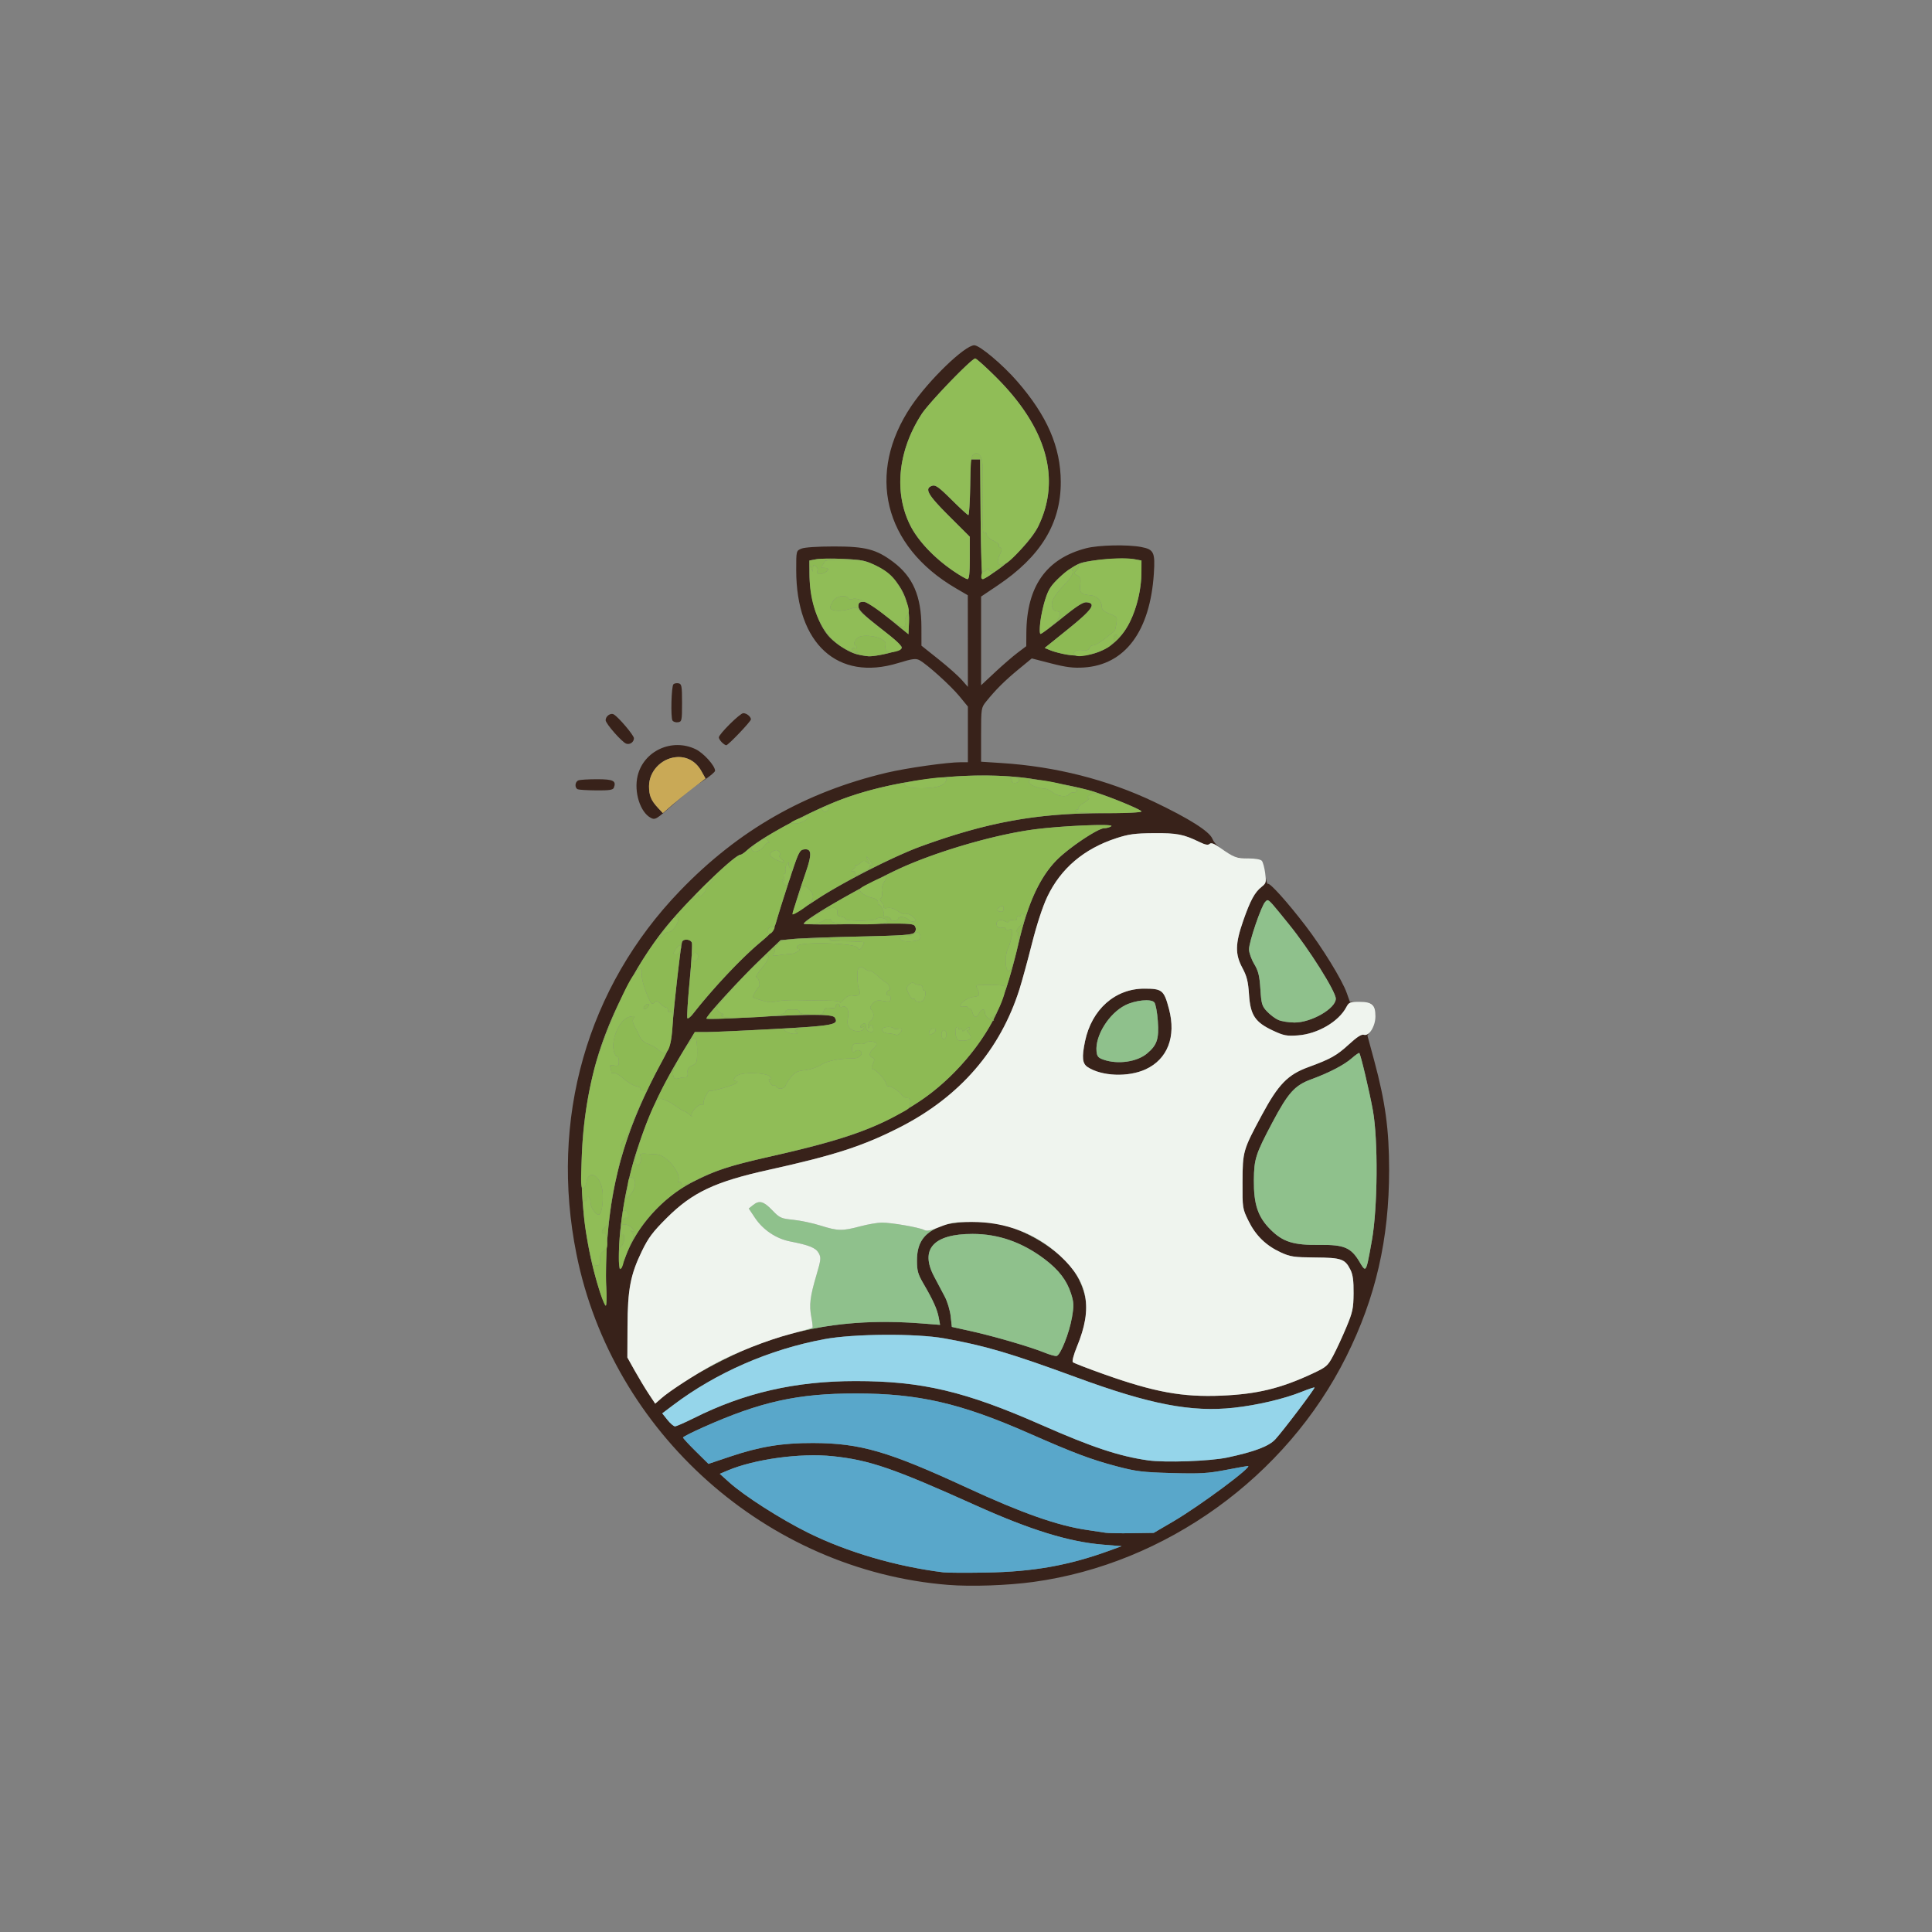
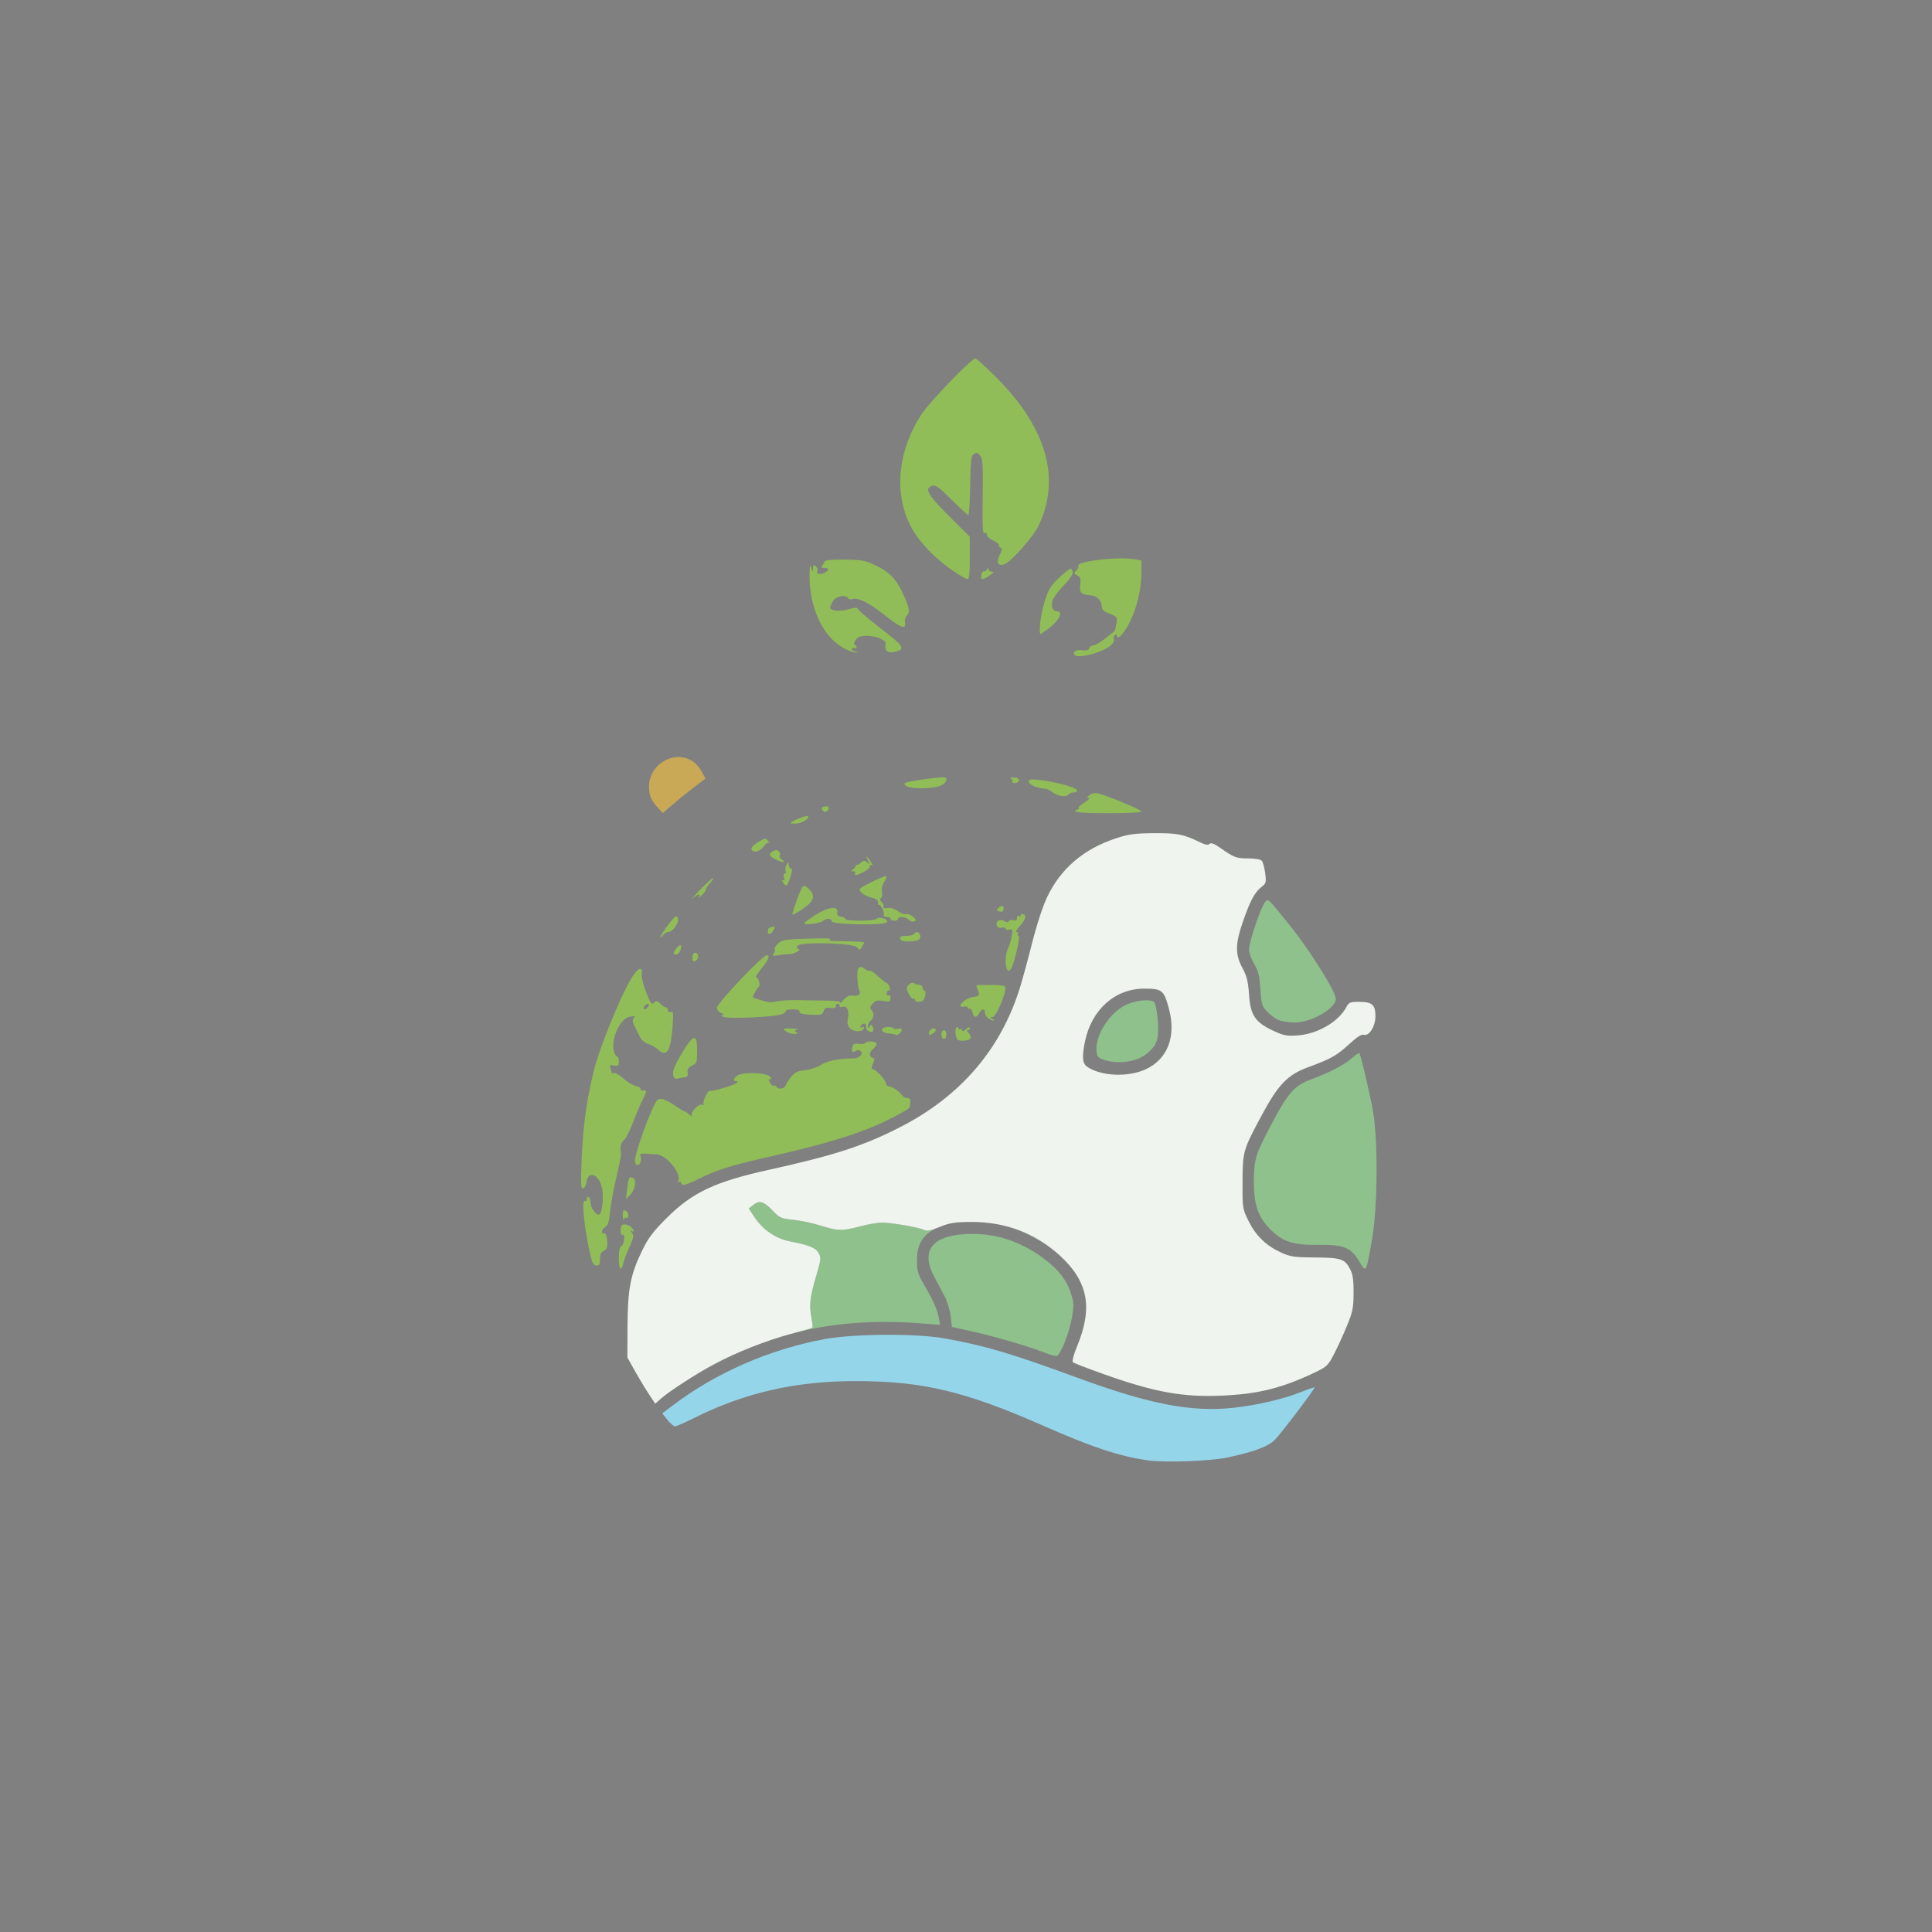
<svg xmlns="http://www.w3.org/2000/svg" width="1024" height="1024">
  <rect width="100%" height="100%" fill="#808080" stroke="none" />
-   <path fill="rgba(56,34,26,1)" d="M502.5 840.02c-96.06-7.73-177.92-80.57-196.95-175.25-14.38-71.56 5.55-141.47 54.92-192.67 30.99-32.13 66.27-52.28 109.53-62.55 10.5-2.49 32.09-5.55 39.22-5.55H513v-29.51l-4.46-5.44c-4.64-5.65-17.21-17-21.2-19.14-1.95-1.04-3.72-.8-11.33 1.53-32 9.82-53.98-10.22-54-49.21-.01-10.27-.01-10.28 2.74-11.44 1.65-.69 8.55-1.15 17.25-1.16 16.76-.01 22.53 1.51 31.52 8.29 10.38 7.84 14.81 18.11 14.85 34.44l.02 9.86 9.06 7.22c4.98 3.96 10.51 8.88 12.3 10.92l3.25 3.71-.04-48.57-6.42-3.75c-38.18-22.33-47.56-60.9-23.49-96.6C492.34 201.38 511.4 183 516.4 183c2.84 0 15.04 10.25 22.71 19.08 15.94 18.36 23.05 34.77 23.12 53.36.07 22-10.64 39.55-33.52 54.9l-8.71 5.85v47.01l7.37-6.88c4.05-3.79 9.43-8.44 11.97-10.35l4.6-3.47.05-7c.17-24.74 10.55-39.44 31.73-44.93 6.58-1.7 21.93-2.03 29.22-.63 6.64 1.28 7.36 2.83 6.63 14.06-2.01 30.63-15.25 48.38-37.13 49.79-5.58.35-9.41-.12-17.37-2.18l-10.21-2.63-7.18 5.91c-7.17 5.91-11.95 10.67-17 16.94-2.63 3.26-2.68 3.61-2.68 17.61v14.29l10.75.69c28.76 1.84 56.28 8.84 80.99 20.6 18.47 8.8 29.19 15.58 30.83 19.49.72 1.73 1.81 3.09 4.17 4.88-.02-.02-.04-.03-.05-.04-3.23-2.26-4.8-2.84-5.58-2.06-.77.77-2.28.5-5.34-.99-8.48-4.13-11.97-4.8-24.27-4.7-10.08.08-13.28.52-20 2.72-17.02 5.59-29.24 15.97-36.39 30.94-2.43 5.08-5.55 14.58-8.12 24.74-2.3 9.08-5.27 19.94-6.6 24.15-10.2 32.32-31.54 57.01-63.28 73.25-19.52 9.98-34.64 14.9-69.59 22.62-28.53 6.3-40.47 11.92-54.08 25.47-7.46 7.43-9.79 10.53-13.23 17.64-6.06 12.49-7.53 20.21-7.62 39.87l-.07 16.5 3.91 7c2.16 3.85 5.47 9.36 7.38 12.24l3.46 5.23 3.21-2.82c9.39-8.24 31.35-20.68 48.52-27.48 27.72-10.97 55.89-14.83 89.38-12.23l9.88.77-.71-3.86c-.81-4.38-2.97-9.21-8.02-17.85-2.99-5.12-3.51-6.92-3.52-12.3-.02-9.99 4.06-15.38 14.21-18.79 7.07-2.38 22.93-2.39 31.78-.03 17.18 4.59 33.98 16.75 39.99 28.94 5.33 10.84 5 20.44-1.22 35.51-1.7 4.13-2.64 7.69-2.14 8.16.48.46 8.04 3.38 16.79 6.49 26.59 9.42 41.39 12.11 61.98 11.24 18.83-.78 31.39-3.82 48.12-11.63 7.57-3.54 8.19-4.07 11.16-9.67 1.73-3.25 4.84-9.97 6.9-14.92 3.36-8.04 3.77-9.96 3.84-18 .06-6.69-.37-9.9-1.67-12.51-2.86-5.73-4.76-6.39-18.75-6.5-11.19-.09-13.09-.37-18.12-2.68-7.86-3.61-13.31-8.91-17.12-16.65-3.22-6.55-3.26-6.79-3.2-20.64.06-16.29.25-16.95 10.23-35.51 8.76-16.3 13.74-21.43 24.71-25.43 11.81-4.31 15.01-6.12 21.62-12.19 4.08-3.76 6.53-5.32 7.74-4.94.99.32 2.06-.16 3.01-1.14l-1.11 1.5 3.61 13.35c5.88 21.8 7.89 36.5 7.9 57.84.01 36.76-7.09 67.71-22.73 99.06-31.8 63.74-95.63 109.74-165.66 119.38-13.79 1.9-33.06 2.57-45.38 1.58Zm-174.49-174.1c-.01 4.08.31 7.09.71 6.69.4-.39 1.69-3.39 2.87-6.65 5.7-15.74 19.64-31.3 35.23-39.33 12.22-6.29 19.64-8.73 41.53-13.67 41.63-9.4 57.98-15.43 78.65-28.99 18-11.81 34.75-31.46 42.51-49.85 3.45-8.21 7.09-20.26 10.44-34.62 4.83-20.74 11.15-34.49 20.04-43.57 6.36-6.5 21.89-16.92 25.25-16.95 1.24 0 2.93-.49 3.76-1.07 2-1.41-25.58-.29-40.5 1.64-19.53 2.53-47.49 10.4-67.86 19.1-17.32 7.39-54.64 28.58-54.64 31.01 0 .35 13.06.4 29.03.11 26.86-.48 29.1-.39 29.96 1.22.62 1.15.52 2.25-.28 3.25-1.01 1.27-5.88 1.62-29.21 2.14-15.4.34-31.1.91-34.89 1.27l-6.89.67-10.02 9.59c-11.48 10.98-29.84 31.05-29.27 31.97.21.35 9.54.1 20.73-.53 34.14-1.96 46.05-1.96 47.27-.03 2.4 3.8-.57 4.36-31.93 6.07-16.5.9-32.75 1.63-36.11 1.62l-6.12-.01-5.02 8.25c-12.76 20.98-19.15 34.54-25.59 54.25-5.76 17.61-9.63 40.27-9.65 56.42Zm-10.36 17.83c1.42 4.54 2.96 8.25 3.41 8.25.46 0 .57-4.62.25-10.27-.32-5.65-.05-17.01.6-25.25 2.68-33.84 10.84-60.4 28.71-93.48 4.85-8.97 5.17-10.03 5.79-19 .74-10.7 4.39-42.83 5.08-44.75.65-1.81 4.46-1.53 5.2.38.34.89-.19 10.13-1.18 20.52-.99 10.39-1.52 19.18-1.17 19.52.35.35 1.65-.67 2.9-2.25 10.69-13.65 25.74-29.64 35.72-37.95 6.34-5.29 7.22-6.47 8.67-11.64.89-3.17 3.95-12.87 6.8-21.55 4.82-14.7 5.36-15.8 7.79-16.09 3.97-.47 4.2 2.42.94 11.92-4.45 12.96-7.26 22.12-6.91 22.47.17.17 5.7-3.27 12.28-7.65 13.46-8.97 41.14-23.09 55.47-28.31 35.15-12.81 61.53-17.62 96.55-17.62 11.85 0 20.45-.39 20.45-.92 0-.86-14.57-6.91-25-10.39-6.96-2.32-28.58-6.56-39.06-7.66-31.16-3.28-70.08 1.76-97.3 12.6-17.32 6.9-40.7 19.67-47.69 26.04-1.41 1.28-2.93 2.33-3.39 2.33-3.21 0-28.68 24.77-40.04 38.93-16.39 20.43-31.1 49.69-37.51 74.57-9.89 38.44-8.95 80.35 2.64 117.25ZM586 812.4c1.38.22 7.67.33 14 .23l11.5-.17 10.5-6.15c14.03-8.23 42.39-29.31 39.42-29.31-.4 0-5.72.95-11.81 2.12-9.52 1.82-13.53 2.05-28.59 1.63-15.48-.44-18.89-.86-29.25-3.6-13.54-3.58-22.63-7.01-46.27-17.42-36.42-16.04-58.68-21.17-92-21.17-30.76 0-50.42 4.36-80.86 17.95-5.85 2.61-10.64 5.04-10.64 5.4 0 .35 3.04 3.64 6.75 7.31l6.75 6.66 11.52-3.87c15.78-5.3 27.6-7.23 43.98-7.18 24.94.08 39.78 4.39 81.5 23.68 29.11 13.46 47.97 20.1 63.5 22.38 4.12.61 8.62 1.29 10 1.51Zm22.47-38.38c9.11 1.29 32.89.44 42.03-1.5 14.42-3.07 22-5.94 25.43-9.63 4.03-4.34 21.22-27.07 20.8-27.5-.18-.17-3.17.83-6.65 2.23-9.4 3.8-23.72 7.17-36.18 8.52-22.49 2.44-44.34-1.77-83.14-16.01-35.1-12.89-48.64-16.89-70.26-20.76-15.01-2.69-47.94-2.48-63.5.4-29.06 5.38-57.44 17.76-80.25 35l-5.75 4.34 2.75 3.45c1.51 1.89 3.32 3.44 4.02 3.44.7 0 5.2-1.97 10-4.37 26.81-13.44 53.85-19.63 85.71-19.63 35.12 0 58.05 5.41 98.53 23.26 26.8 11.81 41.21 16.6 56.46 18.76ZM500 833.38c1.92.24 12.05.29 22.5.12 25.28-.42 44.11-3.79 66-11.8l6-2.2-9.91-.81c-18.06-1.47-38.51-7.79-67.59-20.89-43.54-19.61-56.2-23.96-75.7-25.99-17.12-1.78-41.46 1.55-55.8 7.65l-4 1.7 5 4.51c8 7.21 27.32 19.55 41.81 26.72 20.88 10.33 46.65 17.87 71.69 20.99Zm5.05-530.91c3.55 2.43 7.01 4.44 7.7 4.47.93.05 1.25-2.83 1.25-11.21v-11.26l-11-10.97c-11.37-11.33-13.21-14.66-8.88-16.04 1.73-.55 3.65.84 10.27 7.43 4.48 4.46 8.47 8.11 8.85 8.11.39 0 .83-6.64.98-14.75l.28-14.75h5l.26 31.75c.15 17.46.64 31.75 1.1 31.75.45 0 3.93-2.18 7.73-4.85 8.88-6.24 18.47-16.51 21.76-23.31 12.15-25.07 4.38-52.27-22.58-79.09-5.39-5.36-10.29-9.75-10.88-9.75-1.93 0-24.41 23.32-28.38 29.43-12.6 19.39-14.85 41.6-5.99 59.15 4.08 8.07 12.55 17.05 22.53 23.89ZM720.5 668.69c1.38 2.33 2.22 3.79 2.91 3.72 1.1-.11 1.8-4.2 3.73-15.04 3.07-17.24 3.34-53.27.51-68.87-1.81-10-6.47-29.65-7.2-30.38-.21-.21-1.99 1.03-3.96 2.75-4.06 3.57-12 7.7-21.43 11.16-8.82 3.23-12.28 7.07-20.71 22.98-8.86 16.73-9.68 19.29-9.77 30.49-.11 12.83 2.13 19.51 8.77 26.15 6.64 6.64 12.2 8.37 26.31 8.19 12.71-.16 16.42 1.42 20.84 8.85Zm-166.98 48.19c2.74 1.12 5.64 1.94 6.46 1.82 2.05-.3 6.75-12.07 8.2-20.55 1.05-6.11.99-7.78-.46-12.38-2.24-7.08-6.51-12.69-14.02-18.37-11.85-8.97-24.5-13.4-38.23-13.4-20.72 0-28.03 8.12-20.35 22.61 1.72 3.24 4.26 8.03 5.64 10.65 1.38 2.62 2.78 7.3 3.12 10.4l.62 5.63 10.5 2.33c12.03 2.68 31.21 8.28 38.52 11.26ZM670.8 464.71c.37 2.37.89 3.98 1.25 3.76 1.03-.64 10.31 9.69 19.78 22.02 8.95 11.67 19.48 28.81 21.93 35.69l1.71 4.82h4.98c-4.87 0-5.54.27-6.84 2.75-4.05 7.74-15.24 14.28-25.72 15.03-5.97.42-7.48.13-13.17-2.53-9.51-4.45-11.99-8.18-12.72-19.12-.46-6.93-1.15-9.71-3.5-14.09-3.93-7.33-3.84-12.78.43-25.04 3.76-10.78 6.1-15.09 9.77-17.98 2-1.57 2.41-2.22 2.1-5.31ZM454.16 346.76c1.79.47 4.51.94 6.04 1.06 3.82.29 16.44-2.68 17.66-4.16.74-.88-2.2-3.7-10.93-10.5-9.41-7.34-11.93-9.82-11.93-11.73 0-1.99.5-2.43 2.75-2.4 1.95.01 5.82 2.52 13.25 8.58l10.5 8.55.29-6.43c.58-12.66-5.89-23.94-16.97-29.59-5.97-3.06-7.61-3.42-17.57-3.89-6.05-.29-12.63-.21-14.62.16l-3.63.68.01 6.21c.01 12.93 3.67 25.6 9.55 33.06 3.32 4.21 10.7 9.13 15.6 10.4Zm111.11.17c14.66 2.55 26.95-3.8 33.63-17.38 3.75-7.61 6.06-17.58 6.08-26.25l.02-6.21-3.59-.67c-5.76-1.08-23.45.21-28.73 2.09-2.86 1.03-7.2 3.93-10.68 7.15-4.89 4.53-6.2 6.48-7.94 11.89-2.33 7.22-3.83 18.47-2.45 18.41.49-.02 5.61-3.86 11.39-8.52 7.84-6.33 11.13-8.42 13-8.21 5.23.57 2.93 3.88-9.9 14.21l-12.4 9.99 3.17 1.3c1.74.71 5.52 1.7 8.4 2.2ZM677.5 540.58c1.65.74 5.52 1.36 8.59 1.38 8.91.06 21.91-7.43 21.91-12.63 0-3.78-14.11-26.21-24.75-39.33-8.8-10.86-10.54-13.12-11.62-12.84-.34.09-.62.44-1.03.85-2.05 2-8.6 21.18-8.6 25.17 0 1.73 1.23 5.21 2.73 7.73 2.23 3.73 2.84 6.22 3.3 13.32.51 7.92.84 9.03 3.52 11.87 1.62 1.73 4.3 3.75 5.95 4.48Zm-70.3 26.19c-9.28 4.25-23.25 3.7-30.73-1.2-2.83-1.85-3.16-5.19-1.36-13.77 3.54-16.81 15.94-27.8 31.36-27.8 9.52 0 10.46.77 13.12 10.8 3.89 14.63-.77 26.64-12.39 31.97Zm-22.2-5.08c7.61 2.6 17.68 1.13 23-3.35 5.28-4.44 6.35-7.66 5.68-17.15-.33-4.61-1.16-9.07-1.86-9.9-1.68-2.03-10.15-1.19-15.49 1.54-8.63 4.4-15.94 16.16-15.15 24.38.27 2.75.89 3.48 3.82 4.48ZM344.92 433.47c-5.62-2.95-9.01-13.77-6.97-22.25 3.19-13.29 18.25-20.18 30.82-14.09 4.18 2.02 10.23 8.76 10.23 11.38 0 .67-2.89 3.08-6.42 5.36-1.28.83-3.05 2.11-5.02 3.62l6.37-4.89-2.21-3.95c-2.94-5.24-7.89-7.91-13.58-7.32-7.85.81-14.14 7.66-14.14 15.38 0 4.95 1.07 7.53 4.78 11.51l2.54 2.72 4.59-4.02c2.52-2.2 7.61-6.33 11.31-9.16-3.37 2.59-7.27 5.8-10.45 8.63-8.89 7.91-9.53 8.29-11.85 7.08Zm37.65-40.04c-.86-.87-1.57-2.02-1.57-2.58 0-1.72 11.22-12.85 12.95-12.85 1.78 0 4.05 1.85 4.05 3.29 0 1.1-12.03 13.71-13.09 13.71-.42 0-1.47-.71-2.34-1.57Zm-50.71.7c-2.33-.9-10.86-10.63-10.86-12.4 0-2.18 2.64-4.04 4.34-3.06 2.53 1.46 10.66 11.07 10.66 12.6 0 2.09-2.19 3.6-4.14 2.86Zm-25.61 24.21c-1.78-.72-1.55-4.01.33-4.73.87-.34 5.32-.61 9.89-.61 8.6 0 10.29.86 8.89 4.5-.45 1.18-2.41 1.48-9.22 1.42-4.75-.04-9.2-.3-9.89-.58Zm50.18-36.45c-1.02-1.65-.59-18.13.5-19.22.47-.47 1.69-.7 2.71-.5 1.66.32 1.86 1.41 1.86 10.34 0 9.47-.11 10.01-2.16 10.3-1.18.17-2.49-.25-2.91-.92Zm298.75 72.44c1.68.38 4.14.65 6.45.66 2.48 0 4.48.21 5.78.58-1.31-.36-3.35-.58-5.78-.58-2.85-.01-4.66-.1-6.45-.66Zm69.43 77c1.3.26 2.26.68 2.82 1.24 1.26 1.26 1.76 4.01 1.55 6.83.01-.26.02-.53.02-.79 0-4.55-1-6.56-4.39-7.28Zm3.97 10.65c-.27 1.17-.68 2.28-1.2 3.2.5-.95.92-2.04 1.2-3.2Zm-78.75-90.47c.7.45 1.48.93 2.33 1.45-.71-.4-1.47-.88-2.33-1.45Zm19 4.79c.01 0 .01.01.02.02.27.33.59 1.18.89 2.3-.31-1.11-.63-1.97-.91-2.32Zm51.83 74.7Z" />
-   <path fill="rgba(89,167,202,1)" d="M586 812.4c-1.38-.22-5.88-.9-10-1.51-15.53-2.28-34.39-8.92-63.5-22.38-41.72-19.29-56.56-23.6-81.5-23.68-16.38-.05-28.2 1.88-43.98 7.18l-11.52 3.87-6.75-6.66c-3.71-3.67-6.75-6.96-6.75-7.31 0-.36 4.79-2.79 10.64-5.4 30.44-13.59 50.1-17.95 80.86-17.95 33.32 0 55.58 5.13 92 21.17 23.64 10.41 32.73 13.84 46.27 17.42 10.36 2.74 13.77 3.16 29.25 3.6 15.06.42 19.07.19 28.59-1.63 6.09-1.17 11.41-2.12 11.81-2.12 2.97 0-25.39 21.08-39.42 29.31l-10.5 6.15-11.5.17c-6.33.1-12.62-.01-14-.23Zm-86 20.98c-25.04-3.12-50.81-10.66-71.69-20.99-14.49-7.17-33.81-19.51-41.81-26.72l-5-4.51 4-1.7c14.34-6.1 38.68-9.43 55.8-7.65 19.5 2.03 32.16 6.38 75.7 25.99 29.08 13.1 49.53 19.42 67.59 20.89l9.91.81-6 2.2c-21.89 8.01-40.72 11.38-66 11.8-10.45.17-20.58.12-22.5-.12Z" />
-   <path fill="rgba(141,186,84,1)" d="M356.76 569.54c.4 2.1.93 2.51 2.62 2.06 1.17-.32 2.85-.58 3.73-.59 1.12-.01 1.53-.77 1.34-2.5-.2-1.85.41-2.81 2.39-3.76 2.47-1.19 2.66-1.73 2.66-7.75 0-8.93-1.67-9.14-7.16-.25.3-.49.61-1 .91-1.5l5.02-8.25 6.12.01c3.36.01 19.61-.72 36.11-1.62 31.36-1.71 34.33-2.27 31.93-6.07-.55-.87-3.28-1.35-9.27-1.43 2.42-.05 2.91-.53 3.36-1.94.54-1.7 1.28-2.06 3.58-1.72 1.96.29 2.9-.01 2.9-.9 0-.73.45-1.33 1-1.33s1 .5 1 1.11c0 .61.64.86 1.43.56 2.34-.9 3.76 1.82 3.01 5.79-.5 2.67-.25 4.09.96 5.43 1.91 2.11 6.72 2.25 7.4.22.28-.84.02-1.11-.67-.69-.62.38-1.13.27-1.13-.25 0-.53.67-1.22 1.5-1.53 1.03-.4 1.5.06 1.5 1.42 0 1.1.69 2.27 1.54 2.59 2.05.79 2.86-.15 2.03-2.33-.58-1.5-.81-1.55-1.61-.29-.79 1.26-.93 1.24-.94-.16-.01-.89.65-2.19 1.48-2.87 1.8-1.49 1.95-4.15.32-5.78-.9-.9-.73-1.66.71-3.25 1.52-1.69 2.59-1.96 5.67-1.44 3.42.58 3.8.43 3.8-1.5 0-1.18-.45-1.87-1-1.53-.55.34-1-.08-1-.94s.41-1.56.91-1.56c1.5 0 .57-3.15-1.22-4.15-.91-.51-3.09-2.24-4.84-3.84-1.76-1.6-3.5-2.73-3.87-2.5-.38.24-1.52-.18-2.54-.93-3.11-2.28-4.25-.9-4 4.82.13 2.89.56 5.79.96 6.43 1.18 1.91-.45 3.39-3.17 2.87-1.83-.35-3.22.24-5.04 2.16-1.39 1.45-2.25 2.17-1.92 1.59.4-.7-2.16-1.08-7.58-1.13-4.51-.04-11.11-.14-14.69-.23-3.58-.08-8.08.12-10 .45-1.92.34-3.95.64-4.5.67-1.53.1-9.5-2.22-9.5-2.76 0-.75 2.43-4.89 3.21-5.49.98-.73-.21-4.96-1.39-4.96-.53 0 .58-1.91 2.46-4.25 4.13-5.14 5.07-7.42 3.07-7.42-2.18 0-26.35 25.49-26.35 27.79 0 1.08 1 2.35 2.25 2.85 1.38.55 1.67.95.75 1.04-1.04.09-.88.39.5.98 1.02.43 5.49.53 10.74.41-10.78.6-19.61.82-19.81.48-.57-.92 17.79-20.99 29.27-31.97l10.02-9.59 6.89-.67c3.79-.36 19.49-.93 34.89-1.27 23.33-.52 28.2-.87 29.21-2.14.8-1 .9-2.1.28-3.25-.71-1.33-2.37-1.62-18.17-1.41 1.86-.19 3.1-.45 3.32-.8.98-1.59-4.12-3.2-5.57-1.75-1.24 1.24-16.57 1.28-16.57.04 0-.51-1.01-1.07-2.25-1.25-1.61-.23-2.17-.9-1.97-2.35.46-3.4-4.27-2.93-10.88 1.09-3.22 1.96-6.16 4.05-6.53 4.66-.86 1.38 8.58.23 10.04-1.23 1.42-1.42 4.64-1.22 4.34.26-.16.81 5.29 1.36 11.55 1.57-14.7.23-26.3.17-26.3-.16 0-1.53 14.75-10.47 30.01-18.74-.66.69-.31 1.19.47 2.06.93 1.02 3.34 2.26 5.35 2.75 2.6.63 3.63 1.41 3.52 2.65-.08.96.1 1.51.4 1.2.8-.79 3.35 4.45 2.69 5.52-.31.5.37.9 1.5.9s2.06.45 2.06 1 .9 1 2 1 2-.45 2-1c0-1.52 3.95-1.19 5.6.46.8.8 2.13 1.2 2.95.88 1.21-.46 1.08-.93-.72-2.49-1.22-1.05-2.84-1.68-3.61-1.38-.77.3-2.73-.41-4.36-1.57-1.85-1.32-3.9-1.93-5.45-1.64-1.55.3-2.35.06-2.12-.63.2-.61-.26-1.74-1.03-2.52-.93-.92-1.05-1.62-.36-2.05.57-.35.82-1.86.55-3.36-.29-1.59.19-3.75 1.17-5.24.91-1.39 1.41-2.76 1.12-3.06-.18-.17-1.46.25-3.31 1.03 5.32-2.72 10.28-5.11 14.21-6.78 20.37-8.7 48.33-16.57 67.86-19.1 14.92-1.93 42.5-3.05 40.5-1.64-.83.58-2.52 1.07-3.76 1.07-3.36.03-18.89 10.45-25.25 16.95-8.89 9.08-15.21 22.83-20.04 43.57-.38 1.62-.76 3.21-1.15 4.77 1.01-4.24 1.64-8.27 1.01-8.27-.51 0-.65-.45-.31-1s.06-1-.63-1c-.68 0-.1-1.24 1.3-2.75 3.28-3.55 4.09-5.94 2.27-6.64-.79-.3-1.44-.08-1.44.48 0 .57-.45.75-1 .41s-1 .14-1 1.06c0 1.17-.59 1.52-1.95 1.16-1.08-.28-2.11-.04-2.3.53-.24.71-.98.7-2.35-.04-2.54-1.35-4.92 0-4.03 2.3.42 1.12 1.35 1.54 2.64 1.2 1.1-.29 1.99-.06 1.99.5s.86.8 1.92.52c1.69-.44 1.85-.08 1.38 3.13-.29 2-1.16 4.95-1.92 6.54-1.46 3.07-1.81 8.32-.74 11.1.53 1.37.86 1.43 1.95.33.68-.69 1.73-3.83 2.64-7.28-1.87 7.41-3.81 14.05-5.74 19.67.45-1.8.56-3.14.07-3.42-1.07-.62-4.15-.8-12.77-.73-2.51.02-2.63.19-1.59 2.48 1.32 2.88.9 3.51-2.63 3.89-2.57.29-6.57 3.12-6.57 4.66 0 .43.9.61 2 .4 1.1-.21 2 .07 2 .62s.4.75.89.45c.49-.31 1.18.57 1.52 1.94.76 3.01 2.14 3.2 3.59.49 1.29-2.42 3-2.62 3-.36 0 .9.79 2.24 1.75 2.97.84.64 1.9 1.18 2.51 1.31-8.63 16.29-23.47 32.69-39.26 43.05-1.77 1.16-3.51 2.27-5.23 3.33.15-.17.25-.34.33-.53.23-.52.23-1.14.34-2.18.21-1.94-.17-2.59-1.52-2.59-.99 0-2.39-.83-3.11-1.84-1.37-1.93-5.82-4.72-7-4.39-.38.1-.98-.72-1.33-1.82-.71-2.25-4.67-6.51-6.66-7.18-1.03-.34-1.05-.97-.12-3.02.96-2.1.91-2.68-.26-3.13-2.04-.79-1.78-2.88.6-4.92 1.13-.97 1.77-2.19 1.44-2.73-.73-1.19-5.16-1.29-5.88-.14-.28.46-1.82.64-3.42.41-2.27-.33-3.01.01-3.43 1.61-.64 2.45.15 3.48 1.69 2.2.65-.54 1.72-.57 2.53-.07 1.94 1.2-.39 3.98-3.33 3.98-7.5-.01-14.05 1.27-17.45 3.42-2.07 1.31-5.93 2.6-8.58 2.86-3.76.37-5.33 1.11-7.18 3.37-1.3 1.59-2.64 3.68-2.97 4.64-.64 1.9-3.95 2.38-4.97.73-.35-.56-.96-.81-1.36-.56-.4.25-1.27-.42-1.94-1.48-.95-1.52-.94-1.94.02-1.94.84 0 .75-.47-.28-1.5-1.9-1.89-13.54-2.35-16.68-.65-2.41 1.31-3.02 3.15-1.05 3.15.81 0 .87.33.19 1.01-1.23 1.23-14.37 4.97-14.43 4.11-.02-.34-.79.73-1.71 2.38-.91 1.65-1.54 3.61-1.39 4.35.15.74-.2 1.06-.78.7-1.49-.92-6.36 4.17-5.46 5.71.4.68-.18.45-1.28-.51s-2.29-1.75-2.64-1.75c-.35 0-2.64-1.41-5.08-3.13s-5.57-3.25-6.95-3.4c-1.59-.17-2.35.15-3.74 2.86 3.68-8.08 8.01-16.15 13.69-25.69-3.18 5.43-4.2 8.1-3.86 9.9Zm.27-64.22c-.02.46.76.68 1.72.49.86-.16 1.69-1.46 2.08-2.67-1.14 8.21-3.25 27.1-4.14 37.36.2-3.98-.09-4.56-1.16-4.15-.95.36-1.53.03-1.53-.88 0-.81-.45-1.47-1-1.47s-1.88-.88-2.96-1.96c-1.69-1.69-2.17-1.77-3.37-.57-1.2 1.21-1.79.44-4.13-5.37-1.5-3.72-2.57-8.08-2.38-9.69.48-4.06-1.46-3.74-4.32.3 5.14-8.99 10.8-17.45 16.68-24.78 4.61-5.75 11.54-13.25 18.37-20.12-3.51 3.65-5.23 5.63-3.83 4.42 2.82-2.45 4.47-2.93 3.33-.98-.4.69.24.39 1.44-.65 1.19-1.05 2.17-2.37 2.17-2.94 0-.57.98-2.07 2.17-3.34s1.96-2.53 1.69-2.79c-.16-.16-1.38.82-3.11 2.45 8.53-8.36 16.15-14.98 17.81-14.98.46 0 1.98-1.05 3.39-2.33 3.9-3.56 12.9-9.11 23.11-14.52a.29.29 0 0 0-.06.16c0 .15 1.24.24 2.76.2 3.22-.07 7.9-2.98 6.35-3.94-.38-.24-2.22.3-4.15 1.05 4.05-2.05 8.19-4.03 12.19-5.82-.82.43-.81.9-.09 1.77.87 1.06 1.4 1.08 2.44.14 1.68-1.52.39-2.99-1.86-2.13-.01.01-.02.01-.03.02 2.41-1.08 4.77-2.07 7.03-2.97 11.4-4.54 24.86-8.07 38.94-10.39-1.66.33-2.8.62-3 .82-.55.52.06 1.28 1.5 1.87 3.43 1.4 14.32 1.02 17.72-.63 3.03-1.47 3.89-4.24 1.36-4.3 14-1.26 28.04-1.31 40.78.03 2.61.27 5.91.74 9.5 1.33-4.32-.47-5.11-.28-5.11 1.03 0 1.51 4.9 3.56 8.67 3.63.83.01 2.62.9 4 1.98 2.67 2.09 7.48 2.65 8.5 1 .34-.55 1.53-1 2.64-1 1.17 0 1.86-.53 1.62-1.25-.26-.8-3.75-2.07-8.24-3.2 7.31 1.45 14.11 3.02 17.48 4.14 1.72.58 3.56 1.22 5.42 1.9-1.38-.48-2.57-.85-3.42-1.06-1.54-.38-3.27-.04-4.5.89-1.51 1.15-1.63 1.53-.5 1.58.83.03-.19 1.1-2.25 2.37-2.06 1.26-3.45 2.6-3.08 2.97.36.36.14.66-.5.66s-1.17.45-1.17 1c0 .6 5.94.97 16.07 1h-1.52c-35.02 0-61.4 4.81-96.55 17.62-14.33 5.22-42.01 19.34-55.47 28.31-1.76 1.17-3.46 2.28-4.99 3.27.39-.31.74-.61 1.06-.9 3.03-2.78 3.05-5.34.05-8.16-1.87-1.75-2.57-1.94-3.41-.92-.58.7-2.39 5.31-3.72 9.14 1.2-4 3.17-10.04 5.64-17.25 3.26-9.5 3.03-12.39-.94-11.92-2.27.27-2.89 1.25-6.89 13.34.62-2.18.55-3.07-.19-3.32-.63-.21-1.15-1.13-1.17-2.04-.03-1.47-.16-1.45-1.08.14-.58 1-.81 2.46-.51 3.25.31.79.09 1.44-.48 1.44-.6 0-.75.89-.36 2.13.48 1.49.33 1.91-.51 1.39-.81-.5-.77-.07.12 1.35 1.29 2.06 1.95 2.02 3.11-1.08-2.8 8.55-5.76 17.93-6.63 21.04-.39 1.4-.75 2.51-1.18 3.48-.17-.14-.55-.13-1.17-.04-1.79.28-2.28.87-2.28 2.73 0 .81.42 1.1.98.96-1.15 1.22-2.73 2.59-5.02 4.51-9.98 8.31-25.03 24.3-35.72 37.95-1.25 1.58-2.55 2.6-2.9 2.25-.35-.34.18-9.13 1.17-19.52.99-10.39 1.52-19.63 1.18-20.52-.74-1.91-4.55-2.19-5.2-.38-.1.27-.25 1.12-.45 2.43-.05-.41-.24-.68-.61-.68-.86 0-3.35 3.17-3.4 4.32Zm-29.02 160.6c.01-10.96 1.8-24.91 4.74-38.25-.09.67-.19 1.45-.3 2.35l-.68 5.48 2.07-2c2.75-2.66 3.76-8.33 1.64-9.15-1.05-.4-1.61-.55-2 .14 1.23-5.21 2.64-10.28 4.18-14.99.83-2.57 1.67-5.03 2.52-7.41-1.88 5.43-3.34 10.4-3.62 12.61-.15 1.21.31 2.42 1.03 2.7 1.51.57 2.73-2.41 1.88-4.61-.43-1.14.15-1.45 2.48-1.32 1.68.1 4.41.26 6.08.36 5.14.29 13.07 9.86 11.52 13.89-.29.76-.08 1.11.46.77.55-.33.99-.13.99.45 0 1.81 2.82 1.18 9.28-2.08 5.58-2.82 10.97-4.93 18.93-7.18-8.81 2.52-14.63 4.96-22.39 8.95-15.59 8.03-29.53 23.59-35.23 39.33-.22.62-.45 1.23-.68 1.81.64-1.86 1.73-4.63 2.79-7.01 2.22-4.97 2.38-5.97 1.18-7.44-.93-1.14-.97-1.46-.13-.95 1.69 1.01 1.58-.18-.18-1.94-.78-.79-2.36-1.43-3.5-1.43-1.64 0-2.07.63-2.07 3.06 0 1.83.41 2.8 1.02 2.43.63-.39.93.54.79 2.41-.13 1.68-.81 3.27-1.52 3.54-.79.31-1.22 2.2-1.28 5.66v-.18Zm237.26-318.99c-2.88-.5-6.66-1.49-8.4-2.2l-3.17-1.3 12.4-9.99c12.83-10.33 15.13-13.64 9.9-14.21-1.87-.21-5.16 1.88-13 8.21-2.58 2.08-5.03 4-7 5.49.28-.22.57-.45.86-.68 4.95-4 6.62-8.25 3.24-8.25-2.31 0-3.39-3.59-1.91-6.35 1.43-2.68 2.61-4.17 6.97-8.81 3.39-3.61 4.17-5.84 2.59-7.42-.08-.08-.27-.04-.56.1 2.02-1.38 3.96-2.46 5.49-3.01 1.62-.57 4.39-1.09 7.63-1.51-5.45.8-9.47 1.93-8.8 3.02.28.45-.18 1.51-1.02 2.35-1.38 1.38-1.33 1.64.49 2.62 1.66.89 1.94 1.8 1.55 4.95-.53 4.21.37 5.09 5.81 5.63 3.19.32 5.58 2.88 5.63 6.03.02 1.52 1.17 2.55 4.17 3.72 4 1.57 4.11 1.74 3.54 5.28-.33 2-.73 3.73-.89 3.84-.16.1-2.36 1.85-4.89 3.87-2.53 2.03-5.36 3.69-6.28 3.69-.93 0-1.95.69-2.27 1.54-.4 1.04-1.49 1.4-3.34 1.11-3.28-.52-5.56.66-4.52 2.33.12.2.31.35.57.47-1.57-.06-3.16-.24-4.79-.52ZM353.65 557.16c-.75 1.58-1.72 3.42-3.03 5.84-11.32 20.95-18.74 39.28-23.34 58.51 1.08-4.78 1.86-8.69 1.83-9.26-.04-.69-.13-2.37-.21-3.74-.08-1.37.73-3.28 1.82-4.25 1.08-.97 3.22-5.14 4.77-9.26 1.55-4.12 3.87-9.64 5.18-12.25 2.35-4.71 2.35-4.75.29-4.75-1.14 0-1.83-.4-1.54-.88.3-.48-.71-1.13-2.26-1.44-1.54-.31-4.55-2.11-6.68-4.01-2.14-1.9-4.47-3.23-5.18-2.95-.72.27-1.3.03-1.3-.53 0-.57-.25-1.68-.56-2.48-.42-1.11.06-1.34 2-.97 2.22.43 2.56.14 2.56-2.12 0-1.44-.4-2.62-.88-2.62-.49 0-1.21-1.01-1.6-2.25-2.05-6.49 2.88-17.78 8.25-18.85 2.66-.53 3.06-.41 2.17.68-.82.98-.74 2.06.31 4.12.78 1.54 2.05 4.11 2.83 5.72.83 1.71 2.66 3.32 4.42 3.88 1.65.52 3.93 1.8 5.06 2.83 2.23 2.02 3.87 2.44 5.09 1.03ZM514.86 243.5c.29-1.78.71-2.46 1.36-2.87 1.36-.86 2.06-.67 3.29.89 1.3 1.64 1.53 4.81 1.37 18.48-.24 20.83-.12 23.27 1.12 22.5.55-.34 1 .06 1 .89 0 .84 1.57 2.26 3.49 3.17 1.92.91 3.27 2.02 2.99 2.46-.27.45.07 1 .76 1.23.97.33.86 1.27-.44 4.01-1.93 4.07-.78 6.07 2.72 4.74.15-.05.31-.13.49-.23a72.189 72.189 0 0 1-4.42 3.38c-.94.66-1.87 1.3-2.73 1.87.86-.71.8-1.01-.11-1.01-.96-.01-1.76-.57-1.77-1.26-.01-.93-.22-.91-.86.09-.46.73-1.24 1.18-1.73 1-.33-.13-.68.22-.93.83-.31-5.22-.59-16.02-.7-28.42l-.26-31.75h-4.64ZM410.02 505.48c-.96 1.15-.52 1.29 2.66.81 2.1-.32 4.94-.62 6.32-.66 2.35-.08 6.34-2.63 4.1-2.63-.57 0-.76-.72-.43-1.59.92-2.38 29.95-1.65 31.74.8 1.1 1.5 1.3 1.48 2.4-.27.65-1.05 1.19-2.14 1.19-2.43 0-.28-4.61-.55-10.25-.61-7.27-.07-9.52-.36-7.75-.98 1.57-.56-2.67-.72-11.4-.44-12.56.4-14.11.65-16.21 2.63-1.28 1.2-2.08 2.59-1.77 3.08.3.49.03 1.52-.6 2.29Zm44.14-158.72c-2.49-.64-5.61-2.23-8.52-4.18.35.23.71.44 1.08.65 2.63 1.52 5.68 2.7 6.78 2.63 1.72-.11 1.68-.19-.26-.57-1.25-.24-2.01-.86-1.69-1.38a1.12 1.12 0 0 1 1.52-.37c.51.32.93.14.93-.4 0-.53-.46-1.13-1.02-1.31-.59-.2-.36-1.26.56-2.59 1.18-1.68 2.56-2.24 5.55-2.24 5.68 0 10.88 2.35 10.32 4.67-.66 2.74.64 4.26 3.32 4.04-4.33 1.2-10.15 2.29-12.53 2.11-1.53-.12-4.25-.59-6.04-1.06ZM309.33 642.82c-.45-4.43-.76-8.89-.94-13.37.17.38.41.46.7.36.78-.26 1.55-1.63 1.72-3.06.78-6.54 6.51-4.62 8.22 2.75 1.04 4.52.23 13.22-1.32 14.18-1.45.89-4.71-3.43-4.71-6.23 0-1.28-.45-2.61-1-2.95-.55-.34-1 .11-1 1s-.45 1.34-1 1c-.8-.5-.98 2.1-.67 6.32Zm8.32 40.93c-2.7-8.58-4.82-17.43-6.36-26.44.38 2.06.8 4.16 1.26 6.23 1.25 5.66 1.94 7.07 3.5 7.19 1.58.12 1.95-.5 1.95-3.26 0-2.41.6-3.72 2.05-4.5.77-.41 1.26-.85 1.53-1.54-.4 7.38-.53 15.72-.27 20.3.32 5.65.21 10.27-.25 10.27-.45 0-1.99-3.71-3.41-8.25Zm141.19-364.52c-.41-.13-.78-.2-1.09-.2-2.25-.03-2.75.41-2.75 2.4 0 1.91 2.52 4.39 11.93 11.73.78.6 1.51 1.17 2.2 1.72-.56-.44-1.14-.89-1.76-1.37-6.33-4.91-11.87-9.59-12.32-10.38-.69-1.24-1.49-1.27-5.39-.17-4.7 1.31-9.66.79-9.66-1.01 0-.56.73-2.13 1.62-3.49 1.69-2.58 6.65-3.46 7.92-1.39.37.59 1.35.8 2.19.48 1.51-.58 3.89-.02 7.11 1.68ZM485 529.94c0 1.34 3.68 1.39 4.5.06 1.12-1.81 1.4-5 .44-5-.52 0-.94-.67-.94-1.5s-.81-1.5-1.8-1.5-2.23-.4-2.75-.89c-.56-.52-1.64-.21-2.64.78-1.54 1.52-1.55 1.93-.13 4.87.86 1.77 1.95 2.97 2.44 2.67.48-.3.88-.07.88.51Zm-55.85-222.22c-.09-1.47-.14-2.94-.14-4.42l-.01-6.21 3.63-.68c1.99-.37 8.57-.45 14.62-.16 6.51.31 9.46.57 12.4 1.57-2.93-.94-5.9-1.17-12.08-1.23-5.91-.05-10.21.32-10.41.91-.18.55-.8 1.56-1.37 2.25-.77.93-.5 1.25 1.09 1.25 2.86 0 2.68 1.42-.34 2.8-2.38 1.08-4.25.18-3.2-1.55.25-.41-.18-1.33-.94-2.04-1.17-1.07-1.42-.91-1.5 1-.1 2.24-.12 2.23-.9-.21-.62-1.93-.82-1.25-.89 3-.03 1.25-.01 2.49.04 3.72Zm24.1 155.03c-.32 1.61-.01 1.58 4.22-.44 1.94-.92 3.53-2.3 3.53-3.05 0-.76.5-1.07 1.1-.7.61.38.33-.49-.61-1.94-2.11-3.21-3.01-3.45-1.36-.37 1.09 2.05 1.05 2.13-.49.86-1.44-1.19-1.93-1.16-3.49.25-1 .91-2.11 1.42-2.48 1.14-.37-.27-.45-.21-.19.15.27.36-.29 1.27-1.25 2.02-1.34 1.05-1.39 1.3-.23 1.09.83-.14 1.39.3 1.25.99Zm54.15 88.09c.81 1.3 6.5.85 7.04-.56.26-.67-.21-1.91-1.05-2.75-.84-.84-1.05-1.53-.46-1.53.59 0 1.07-.52 1.07-1.15 0-.66-.87-.38-2 .65-1.24 1.12-2 1.35-2 .6 0-.67-.45-.94-1-.6-.55.34-1 .11-1-.5s-.45-.84-1.01-.5c-.97.6-.71 4.52.41 6.34Zm-157.37-54.25c.02.5.63.12 1.36-.84.73-.96 2.04-1.75 2.9-1.75 2.42 0 6.03-5.61 4.9-7.62-.77-1.38-1.6-.75-5.06 3.83-2.27 3.01-4.12 5.88-4.1 6.38Zm127.64 1.74c.96.97 7.59.79 9.23-.24.76-.49 1.11-1.61.78-2.49-.7-1.81-2.25-2.1-3.18-.6-.34.55-2.17 1-4.06 1-3.26 0-4.26.85-2.77 2.33Zm-78.66-47.32c1.66 1.02 4.36-.27 6.28-3.01.76-1.09 1.78-1.65 2.27-1.24.48.41.28-.04-.46-1-1.26-1.65-1.48-1.65-4.29 0-4.29 2.52-5.5 4.19-3.8 5.25Zm75.82 97.48c.66.67 3.17-1.49 3.17-2.73 0-.55-.9-.76-2-.47-1.1.29-2.23.14-2.52-.32-.29-.47-1.75-.75-3.25-.64-4.07.32-3.52 3.05.69 3.4 1.88.15 3.64.49 3.91.76Zm-43.13-10.61c-5.53-.02-13.48.25-24.5.81 2.64-.24 4.83-.52 6.08-.84 2.08-.52 3.52-1.37 3.19-1.9-.34-.54 1.15-.95 3.47-.95 2.71 0 3.98.41 3.81 1.25-.17.87 1.64 1.34 5.92 1.55.76.03 1.44.06 2.03.08Zm49.91-213.49c.2 1.74.26 3.53.18 5.34l-.29 6.43-9.53-7.76c6.44 4.82 8.23 5.01 7.67 1.32-.18-1.19.31-2.81 1.09-3.59.47-.47.77-1.03.88-1.74Zm-70.86 130.95c3.71 1.95 6.26 2.12 3.69.24-1.06-.78-1.6-1.75-1.2-2.16.41-.4.25-1.33-.35-2.06-.8-.95-1.62-1.04-3-.3-2.61 1.39-2.37 2.58.86 4.28Zm-84.19 169.29c-2.26 10.15-3.76 20.6-4.65 31.85-.03.43-.07.87-.1 1.32 0-.04 0-.08-.01-.11-.19-2.7-.75-4.1-1.55-3.94-1.92.38-1.48-2.12.6-3.42 1.37-.86 2.01-2.9 2.5-7.99.36-3.74 1.79-11.67 3.21-17.71Zm89.88-78.1c1.07.81 3.09 1.46 4.5 1.45 1.87-.01 2.18-.25 1.16-.89-1.12-.71-1.02-.98.5-1.37 1.05-.27-.35-.53-3.1-.57-4.6-.08-4.85.03-3.06 1.38ZM367 507.47c0 1.78.42 2.31 1.5 1.89.83-.31 1.5-1.43 1.5-2.47 0-1.04-.67-1.89-1.5-1.89-.93 0-1.5.94-1.5 2.47Zm-36.92 136.81c.04 1.77.31 2.65.58 1.96.28-.69.92-1 1.43-.69.5.31.91-.31.91-1.38 0-1.08-.67-2.22-1.5-2.53-1.15-.44-1.48.17-1.42 2.64ZM499 548.33c0 1.29.58 2.34 1.3 2.34.72 0 1.3-1.05 1.3-2.34 0-1.28-.58-2.33-1.3-2.33-.72 0-1.3 1.05-1.3 2.33Zm37.45-134.24c-.31.5.36.91 1.49.91 1.16 0 2.06-.65 2.06-1.5 0-.99-.94-1.47-2.75-1.42-1.51.04-2.18.31-1.49.58.69.28 1 .92.69 1.43Zm-44.02 133.15c-.2 1.41.1 1.55 1.66.71 2.35-1.25 2.52-3.22.25-2.77-.91.17-1.77 1.1-1.91 2.06Zm37.22-64.17c1.2.42 1.97.15 2.19-.78.51-2.18-.59-2.74-2.41-1.23-1.49 1.23-1.47 1.4.22 2.01Zm67.43-150.22c-2.23 3.62-4.92 6.6-7.98 8.9.04-.04.09-.08.13-.12.93-.93 1.45-2.3 1.16-3.06-.29-.75-.05-1.66.54-2.03.59-.36 1.07-.17 1.07.44 0 2.25 2.55-.04 5.08-4.13Zm-281.8 232.64c3.05-11.5 7.84-23.89 13.72-35.89-5.23 11.43-11.32 27.13-13.72 35.89Zm28.53-32.43c-.24.72-1.03 1.51-1.75 1.75-.75.25-1.12-.12-.87-.87.24-.72 1.03-1.51 1.75-1.75.75-.25 1.12.12.87.87Zm185.25 2.1c-.77 1.74-1.61 3.49-2.52 5.25-.14-.13-.32-.26-.54-.41-1.31-.85-1.3-.97.1-.98.7-.01 1.83-1.64 2.96-3.86ZM443.7 341.19c-2.06-1.55-3.89-3.24-5.14-4.83-2-2.54-3.75-5.69-5.18-9.24 2.51 5.84 6.02 10.71 10.32 14.07Zm31.99-31.92c2.27 3.05 3.95 6.51 4.98 10.24-.61-1.65-1.52-3.67-2.74-6.2-.72-1.49-1.46-2.83-2.24-4.04Zm-13.08 287.95c-13.21 5.62-29.13 10.06-54.26 15.74 24.74-5.59 41.26-10.32 54.26-15.74Zm78.97-306.53c3.72-4.19 7.37-8.96 8.76-11.82-1.65 3.39-4.86 7.64-8.76 11.82ZM308.35 613.27c.37-10.97 1.55-21.93 3.56-32.71-1.91 10.29-3.05 20.87-3.56 32.71Zm167.93-272.31c1.47 1.46 1.93 2.29 1.58 2.7a.83.83 0 0 1-.19.18c.31-.66-.12-1.55-1.39-2.88Zm37.01-67.99c.38-.54.79-7.36.93-15.61.04-2.17.08-4.05.13-5.69l-.13 6.58c-.14 7.77-.55 14.19-.93 14.72ZM328.87 672.42c-.06.09-.11.15-.15.19-.23.24-.44-.72-.57-2.38.15 1.31.4 2.05.72 2.19Zm230.18-363.87c-2.53 2.76-3.69 4.98-4.99 8.98 1.33-4.1 2.4-6.21 4.99-8.98Zm-7.85 23.01c-.12 1.7-.11 3.1 0 3.85-.17-.72-.16-2.1 0-3.85Zm32.75 13.28c-1.38.63-2.81 1.16-4.29 1.56 1.46-.44 2.93-.97 4.29-1.56Zm14.98 82.09c3.62 1.57 6.07 2.79 6.07 3.15 0-.34-2.58-1.62-6.07-3.15Zm-77.27-120.28c-.41.23-.69.35-.8.35-.03 0-.05-.04-.08-.13.23.01.52-.07.88-.22Zm29.96 29.31c.16-.06.38-.18.66-.35-.33.21-.56.33-.66.35Z" />
  <path fill="rgba(143,193,140,1)" d="M720.5 668.69c-4.42-7.43-8.13-9.01-20.84-8.85-14.11.18-19.67-1.55-26.31-8.19-6.64-6.64-8.88-13.32-8.77-26.15.09-11.2.91-13.76 9.77-30.49 8.43-15.91 11.89-19.75 20.71-22.98 9.43-3.46 17.37-7.59 21.43-11.16 1.97-1.72 3.75-2.96 3.96-2.75.73.73 5.39 20.38 7.2 30.38 2.83 15.6 2.56 51.63-.51 68.87-1.93 10.84-2.63 14.93-3.73 15.04-.69.07-1.53-1.39-2.91-3.72Zm-166.98 48.19c-7.31-2.98-26.49-8.58-38.52-11.26l-10.5-2.33-.62-5.63c-.34-3.1-1.74-7.78-3.12-10.4-1.38-2.62-3.92-7.41-5.64-10.65-7.68-14.49-.37-22.61 20.35-22.61 13.73 0 26.38 4.43 38.23 13.4 7.51 5.68 11.78 11.29 14.02 18.37 1.45 4.6 1.51 6.27.46 12.38-1.45 8.48-6.15 20.25-8.2 20.55-.82.12-3.72-.7-6.46-1.82ZM422.53 706.1c4.52-1.22 7.92-2.22 8.09-2.39.22-.21-.06-2.76-.61-5.66-1.21-6.39-.67-10.83 2.76-22.41 2.38-8.08 2.48-9.1 1.14-11.5-1.55-2.79-5.02-4.19-15.15-6.16-7.37-1.44-14.34-6.11-18.59-12.46l-3.32-4.98 2.18-1.77c3.38-2.73 5.64-2.15 10.24 2.63 3.98 4.14 4.64 4.45 11.23 5.12 3.85.39 10.38 1.78 14.5 3.09 9.08 2.86 11.38 2.91 20.93.37 4.09-1.09 9.27-1.98 11.5-1.98 5.15 0 19.9 2.57 22.38 3.9 1.18.63 2.84.44 6.22-.81-7.1 3.46-10.03 8.62-10.02 17.11.01 5.38.53 7.18 3.52 12.3 5.05 8.64 7.21 13.47 8.02 17.85l.71 3.86-9.88-.77c-24.1-1.87-45.45-.4-65.85 4.66ZM677.5 540.58c-1.65-.73-4.33-2.75-5.95-4.48-2.68-2.84-3.01-3.95-3.52-11.87-.46-7.1-1.07-9.59-3.3-13.32-1.5-2.52-2.73-6-2.73-7.73 0-3.99 6.55-23.17 8.6-25.17.41-.41.69-.76 1.03-.85 1.08-.28 2.82 1.98 11.62 12.84 10.64 13.12 24.75 35.55 24.75 39.33 0 5.2-13 12.69-21.91 12.63-3.07-.02-6.94-.64-8.59-1.38ZM585 561.69c-2.93-1-3.55-1.73-3.82-4.48-.79-8.22 6.52-19.98 15.15-24.38 5.34-2.73 13.81-3.57 15.49-1.54.7.83 1.53 5.29 1.86 9.9.67 9.49-.4 12.71-5.68 17.15-5.32 4.48-15.39 5.95-23 3.35ZM370.09 727.86c2.85-1.72 5.63-3.33 8.11-4.68 4.78-2.59 10.59-5.29 16.66-7.8-8.09 3.46-16.89 7.93-24.77 12.48Zm168.69-76.28c8.52 3.01 16.31 7.73 23.17 14.08.03.02.05.05.08.07-6.35-5.77-14.57-10.83-23.25-14.15Zm29.86 21.35c4.01 5.28 6.27 10.72 6.87 16.71-.46-3.81-1.64-7.49-3.52-11.32-.89-1.8-2.02-3.61-3.35-5.39Zm-67.01-23.94c2.93-.91 5.56-1.22 10.39-1.3-3.95.16-7.63.59-10.39 1.3Z" />
  <path fill="rgba(144,189,87,1)" d="M505.05 302.47c-9.98-6.84-18.45-15.82-22.53-23.89-8.86-17.55-6.61-39.76 5.99-59.15 3.97-6.11 26.45-29.43 28.38-29.43.59 0 5.49 4.39 10.88 9.75 26.98 26.83 34.73 54.02 22.57 79.12-2.75 5.67-14.4 18.83-17.82 20.13-3.5 1.33-4.65-.67-2.72-4.74 1.3-2.74 1.41-3.68.44-4.01-.69-.23-1.03-.78-.76-1.23.28-.44-1.07-1.55-2.99-2.46-1.92-.91-3.49-2.33-3.49-3.17 0-.83-.45-1.23-1-.89-1.24.77-1.36-1.67-1.12-22.5.16-13.67-.07-16.84-1.37-18.48-1.23-1.56-1.93-1.75-3.29-.89-1.49.94-1.76 3.2-2 16.73-.15 8.6-.59 15.64-.97 15.64-.39 0-4.38-3.65-8.86-8.11-6.62-6.59-8.54-7.98-10.27-7.43-4.33 1.38-2.49 4.71 8.88 16.04l11 10.97v11.26c0 8.38-.32 11.26-1.25 11.21-.69-.03-4.15-2.04-7.7-4.47ZM361 626.94c0-.58-.44-.78-.99-.45-.54.34-.75-.01-.46-.77 1.55-4.03-6.38-13.6-11.52-13.89-1.67-.1-4.4-.26-6.08-.36-2.33-.13-2.91.18-2.48 1.32.85 2.2-.37 5.18-1.88 4.61-.72-.28-1.18-1.49-1.03-2.7.48-3.82 4.5-15.89 8.11-24.35 3.15-7.36 3.73-8.13 6-7.88 1.38.15 4.51 1.68 6.95 3.4 2.44 1.72 4.73 3.13 5.08 3.13.35 0 1.54.79 2.64 1.75s1.68 1.19 1.28.51c-.9-1.54 3.97-6.63 5.46-5.71.58.36.93.04.78-.7-.15-.74.48-2.7 1.39-4.35.92-1.65 1.69-2.72 1.71-2.38.06.86 13.2-2.88 14.43-4.11.68-.68.62-1.01-.19-1.01-1.97 0-1.36-1.84 1.05-3.15 3.14-1.7 14.78-1.24 16.68.65 1.03 1.03 1.12 1.5.28 1.5-.96 0-.97.42-.02 1.94.67 1.06 1.54 1.73 1.94 1.48.4-.25 1.01 0 1.36.56 1.02 1.65 4.33 1.17 4.97-.73.33-.96 1.67-3.05 2.97-4.64 1.85-2.26 3.42-3 7.18-3.37 2.65-.26 6.51-1.55 8.58-2.86 3.4-2.15 9.95-3.43 17.45-3.42 2.94 0 5.27-2.78 3.33-3.98-.81-.5-1.88-.47-2.53.07-1.54 1.28-2.33.25-1.69-2.2.42-1.6 1.16-1.94 3.43-1.61 1.6.23 3.14.05 3.42-.41.72-1.15 5.15-1.05 5.88.14.33.54-.31 1.76-1.44 2.73-2.38 2.04-2.64 4.13-.6 4.92 1.17.45 1.22 1.03.26 3.13-.93 2.05-.91 2.68.12 3.02 1.99.67 5.95 4.93 6.66 7.18.35 1.1.95 1.92 1.33 1.82 1.18-.33 5.63 2.46 7 4.39.72 1.01 2.12 1.84 3.11 1.84 1.35 0 1.73.65 1.52 2.59-.11 1.04-.11 1.66-.34 2.18-.46 1.06-1.86 1.71-7.1 4.56-14.99 8.14-33.38 14.11-66.65 21.63-20.28 4.57-28.92 7.27-38.07 11.9-6.46 3.26-9.28 3.89-9.28 2.08Zm-48.45 36.6c-2.98-13.47-4.37-28.16-2.55-27.04.55.34 1-.11 1-1s.45-1.34 1-1c.55.34 1 1.67 1 2.95 0 2.8 3.26 7.12 4.71 6.23 1.55-.96 2.36-9.66 1.32-14.18-1.71-7.37-7.44-9.29-8.22-2.75-.17 1.43-.94 2.8-1.72 3.06-1.18.39-1.31-1.97-.81-14.92.69-18 2.79-33.04 6.74-48.44 3-11.67 13.81-38.19 19.34-47.45 3.65-6.11 6.35-7.32 5.8-2.59-.19 1.61.88 5.97 2.38 9.69 2.34 5.81 2.93 6.58 4.13 5.37 1.2-1.2 1.68-1.12 3.37.57 1.08 1.08 2.41 1.96 2.96 1.96.55 0 1 .66 1 1.47 0 .91.58 1.24 1.53.88 1.33-.51 1.46.51.92 7.78-.97 13.24-3.04 16.39-7.89 12-1.13-1.03-3.41-2.31-5.06-2.83-1.76-.56-3.59-2.17-4.42-3.88-.78-1.61-2.05-4.18-2.83-5.72-1.05-2.06-1.13-3.14-.31-4.12.89-1.09.49-1.21-2.17-.68-5.37 1.07-10.3 12.36-8.25 18.85.39 1.24 1.11 2.25 1.6 2.25.48 0 .88 1.18.88 2.62 0 2.26-.34 2.55-2.56 2.12-1.94-.37-2.42-.14-2 .97.31.8.56 1.91.56 2.48 0 .56.58.8 1.3.53.71-.28 3.04 1.05 5.18 2.95 2.13 1.9 5.14 3.7 6.68 4.01 1.55.31 2.56.96 2.26 1.44-.29.48.4.88 1.54.88 2.06 0 2.06.04-.29 4.75-1.31 2.61-3.63 8.13-5.18 12.25-1.55 4.12-3.69 8.29-4.77 9.26-1.09.97-1.9 2.88-1.82 4.25.08 1.37.17 3.05.21 3.74.03.69-1.1 6.2-2.52 12.25s-2.88 14.08-3.24 17.84c-.49 5.09-1.13 7.13-2.5 7.99-2.08 1.3-2.52 3.8-.6 3.42.8-.16 1.36 1.24 1.55 3.94.25 3.38-.09 4.39-1.75 5.28-1.45.78-2.05 2.09-2.05 4.5 0 2.76-.37 3.38-1.95 3.26-1.56-.12-2.25-1.53-3.5-7.19Zm134.17-320.31c-10.99-6.31-17.91-21.74-17.61-39.23.07-4.25.27-4.93.89-3 .78 2.44.8 2.45.9.21.08-1.91.33-2.07 1.5-1 .76.71 1.19 1.63.94 2.04-1.05 1.73.82 2.63 3.2 1.55 3.02-1.38 3.2-2.8.34-2.8-1.59 0-1.86-.32-1.09-1.25.57-.69 1.19-1.7 1.37-2.25.2-.59 4.5-.96 10.41-.91 8.49.08 10.91.49 15.5 2.59 7.76 3.57 11.44 7.07 14.86 14.13 3.93 8.12 4.57 11.05 2.8 12.82-.78.78-1.27 2.4-1.09 3.59.64 4.16-1.73 3.38-10.41-3.43-8.77-6.89-14.66-9.83-17.5-8.74-.84.32-1.82.11-2.19-.48-1.27-2.07-6.23-1.19-7.92 1.39-.89 1.36-1.62 2.93-1.62 3.49 0 1.8 4.96 2.32 9.66 1.01 3.9-1.1 4.7-1.07 5.39.17.45.79 5.99 5.47 12.32 10.38 12.11 9.39 12.77 10.64 6.44 12.03-3.4.75-5.14-.78-4.4-3.87.56-2.32-4.64-4.67-10.32-4.67-2.99 0-4.37.56-5.55 2.24-.92 1.33-1.15 2.39-.56 2.59.56.18 1.02.78 1.02 1.31 0 .54-.42.72-.93.4a1.12 1.12 0 0 0-1.52.37c-.32.52.44 1.14 1.69 1.38 1.94.38 1.98.46.26.57-1.1.07-4.15-1.11-6.78-2.63Zm3.68 201.66c-1.21-1.34-1.46-2.76-.96-5.43.75-3.97-.67-6.69-3.01-5.79-.79.3-1.43.05-1.43-.56 0-.61-.45-1.11-1-1.11s-1 .6-1 1.33c0 .89-.94 1.19-2.9.9-2.3-.34-3.04.02-3.58 1.72-.62 1.93-1.29 2.11-6.85 1.85-4.28-.21-6.09-.68-5.92-1.55.17-.84-1.1-1.25-3.81-1.25-2.32 0-3.81.41-3.47.95.33.53-1.11 1.38-3.19 1.9-5.28 1.32-27.36 2.17-29.78 1.14-1.38-.59-1.54-.89-.5-.98.92-.09.63-.49-.75-1.04-1.25-.5-2.25-1.77-2.25-2.85 0-2.3 24.17-27.79 26.35-27.79 2 0 1.06 2.28-3.07 7.42-1.88 2.34-2.99 4.25-2.46 4.25 1.18 0 2.37 4.23 1.39 4.96-.78.6-3.21 4.74-3.21 5.49 0 .54 7.97 2.86 9.5 2.76.55-.03 2.58-.33 4.5-.67 1.92-.33 6.42-.53 10-.45 3.58.09 10.18.19 14.69.23 5.42.05 7.98.43 7.58 1.13-.33.58.53-.14 1.92-1.59 1.82-1.92 3.21-2.51 5.04-2.16 2.72.52 4.35-.96 3.17-2.87-.4-.64-.83-3.54-.96-6.43-.25-5.72.89-7.1 4-4.82 1.02.75 2.16 1.17 2.54.93.37-.23 2.11.9 3.87 2.5 1.75 1.6 3.93 3.33 4.84 3.84 1.79 1 2.72 4.15 1.22 4.15-.5 0-.91.7-.91 1.56 0 .86.45 1.28 1 .94.55-.34 1 .35 1 1.53 0 1.93-.38 2.08-3.8 1.5-3.08-.52-4.15-.25-5.67 1.44-1.44 1.59-1.61 2.35-.71 3.25 1.63 1.63 1.48 4.29-.32 5.78-.83.68-1.49 1.98-1.48 2.87.01 1.4.15 1.42.94.16.8-1.26 1.03-1.21 1.61.29.83 2.18.02 3.12-2.03 2.33-.85-.32-1.54-1.49-1.54-2.59 0-1.36-.47-1.82-1.5-1.42-.83.31-1.5 1-1.5 1.53 0 .52.51.63 1.13.25.69-.42.95-.15.67.69-.68 2.03-5.49 1.89-7.4-.22Zm119.09-197.91c-1.04-1.67 1.24-2.85 4.52-2.33 1.85.29 2.94-.07 3.34-1.11.32-.85 1.34-1.54 2.27-1.54.92 0 3.75-1.66 6.28-3.69 2.53-2.02 4.73-3.77 4.89-3.87.16-.11.56-1.84.89-3.84.57-3.54.46-3.71-3.54-5.28-3-1.17-4.15-2.2-4.17-3.72-.05-3.15-2.44-5.71-5.63-6.03-5.44-.54-6.34-1.42-5.81-5.63.39-3.15.11-4.06-1.55-4.95-1.82-.98-1.87-1.24-.49-2.62.84-.84 1.3-1.9 1.02-2.35-1.52-2.47 21.3-5.22 29.9-3.6l3.59.67-.02 6.21c-.02 8.68-2.33 18.64-6.1 26.29-2.93 5.96-6.88 10.2-6.88 7.39 0-.61-.48-.8-1.07-.44-.59.37-.83 1.28-.54 2.03.29.76-.23 2.13-1.16 3.06-4.03 4.02-18.19 7.87-19.74 5.35Zm-45.74 192.63c-.96-.73-1.75-2.07-1.75-2.97 0-2.26-1.71-2.06-3 .36-1.45 2.71-2.83 2.52-3.59-.49-.34-1.37-1.03-2.25-1.52-1.94-.49.3-.89.1-.89-.45s-.9-.83-2-.62c-1.1.21-2 .03-2-.4 0-1.54 4-4.37 6.57-4.66 3.53-.38 3.95-1.01 2.63-3.89-1.04-2.29-.92-2.46 1.59-2.48 8.62-.07 11.7.11 12.77.73 1.76 1.02-4.3 16.19-6.46 16.22-1.4.01-1.41.13-.1.98.83.53 1.05.96.5.95-.55-.01-1.79-.61-2.75-1.34ZM570 430c0-.55.53-1 1.17-1 .64 0 .86-.3.5-.66-.37-.37 1.02-1.71 3.08-2.97 2.06-1.27 3.08-2.34 2.25-2.37-1.13-.05-1.01-.43.5-1.58 1.23-.93 2.96-1.27 4.5-.89 5.27 1.31 23 8.67 23 9.55 0 .53-7.46.92-17.5.92-11 0-17.5-.37-17.5-1Zm-18.66-99.99c.35-3.29 1.56-8.88 2.7-12.41 1.68-5.21 3.11-7.4 7.57-11.62 3.03-2.86 5.79-4.91 6.14-4.56 1.58 1.58.8 3.81-2.59 7.42-4.36 4.64-5.54 6.13-6.97 8.81-1.48 2.76-.4 6.35 1.91 6.35 3.38 0 1.71 4.25-3.24 8.25-2.56 2.06-4.98 3.75-5.4 3.75-.41 0-.46-2.7-.12-5.99ZM410.02 505.48c.63-.77.9-1.8.6-2.29-.31-.49.49-1.88 1.77-3.08 2.1-1.98 3.65-2.23 16.21-2.63 8.73-.28 12.97-.12 11.4.44-1.77.62.48.91 7.75.98 5.64.06 10.25.33 10.25.61 0 .29-.54 1.38-1.19 2.43-1.1 1.75-1.3 1.77-2.4.27-1.79-2.45-30.82-3.18-31.74-.8-.33.87-.14 1.59.43 1.59 2.24 0-1.75 2.55-4.1 2.63-1.38.04-4.22.34-6.32.66-3.18.48-3.62.34-2.66-.81Zm71.58-18.02c-1.65-1.65-5.6-1.98-5.6-.46 0 .55-.9 1-2 1s-2-.45-2-1-.93-1-2.06-1-1.81-.4-1.5-.9c.66-1.07-1.89-6.31-2.69-5.52-.3.31-.48-.24-.4-1.2.11-1.24-.92-2.02-3.52-2.65-2.01-.49-4.42-1.73-5.35-2.75-1.6-1.78-1.37-2.01 5.52-5.48 3.96-2 7.44-3.39 7.74-3.1.29.3-.21 1.67-1.12 3.06-.98 1.49-1.46 3.65-1.17 5.24.27 1.5.02 3.01-.55 3.36-.69.43-.57 1.13.36 2.05.77.78 1.23 1.91 1.03 2.52-.23.69.57.93 2.12.63 1.55-.29 3.6.32 5.45 1.64 1.63 1.16 3.59 1.87 4.36 1.57.77-.3 2.39.33 3.61 1.38 1.8 1.56 1.93 2.03.72 2.49-.82.32-2.15-.08-2.95-.88Zm-124.84 82.08c-.37-1.93.84-4.85 4.57-11.11 6.29-10.56 8.17-10.89 8.17-1.43 0 6.02-.19 6.56-2.66 7.75-1.98.95-2.59 1.91-2.39 3.76.19 1.73-.22 2.49-1.34 2.5-.88.01-2.56.27-3.73.59-1.69.45-2.22.04-2.62-2.06Zm176.88-56.04c-1.07-2.78-.72-8.03.74-11.1.76-1.59 1.63-4.54 1.92-6.54.47-3.21.31-3.57-1.38-3.13-1.06.28-1.92.04-1.92-.52s-.89-.79-1.99-.5c-1.29.34-2.22-.08-2.64-1.2-.89-2.3 1.49-3.65 4.03-2.3 1.37.74 2.11.75 2.35.04.19-.57 1.22-.81 2.3-.53 1.36.36 1.95.01 1.95-1.16 0-.92.45-1.4 1-1.06.55.34 1 .16 1-.41 0-.56.65-.78 1.44-.48 1.82.7 1.01 3.09-2.27 6.64-1.4 1.51-1.98 2.75-1.3 2.75.69 0 .97.45.63 1-.34.55-.2 1 .31 1 1.27 0-2.56 16.16-4.22 17.83-1.09 1.1-1.42 1.04-1.95-.33Zm-107.27-24.28c.37-.61 3.31-2.7 6.53-4.66 6.61-4.02 11.34-4.49 10.88-1.09-.2 1.45.36 2.12 1.97 2.35 1.24.18 2.25.74 2.25 1.25 0 1.24 15.33 1.2 16.57-.04 1.45-1.45 6.55.16 5.57 1.75-1.13 1.82-29.76 1.3-29.39-.53.3-1.48-2.92-1.68-4.34-.26-1.46 1.46-10.9 2.61-10.04 1.23ZM558 420c-1.38-1.08-3.17-1.97-4-1.98-3.77-.07-8.67-2.12-8.67-3.63 0-1.37.87-1.51 5.73-.96 8.38.95 19.24 3.88 19.7 5.32.24.72-.45 1.25-1.62 1.25-1.11 0-2.3.45-2.64 1-1.02 1.65-5.83 1.09-8.5-1ZM328 667.03c0-4.05.43-6.26 1.29-6.59.71-.27 1.39-1.86 1.52-3.54.14-1.87-.16-2.8-.79-2.41-.61.37-1.02-.6-1.02-2.43 0-2.43.43-3.06 2.07-3.06 1.14 0 2.72.64 3.5 1.43 1.76 1.76 1.87 2.95.18 1.94-.84-.51-.8-.19.13.95 1.2 1.47 1.04 2.47-1.18 7.44-1.41 3.16-2.87 6.98-3.24 8.5-1.24 5.04-2.46 3.94-2.46-2.23Zm153.08-250.1c-1.44-.59-2.05-1.35-1.5-1.87.8-.77 16.1-3.05 20.5-3.06 2.63 0 1.79 2.82-1.28 4.3-3.4 1.65-14.29 2.03-17.72.63ZM420 484.52c0-1.44 4.29-13.15 5.24-14.3.84-1.02 1.54-.83 3.41.92 3 2.82 2.98 5.38-.05 8.16-2.78 2.55-8.6 6.09-8.6 5.22Zm65 45.42c0-.58-.4-.81-.88-.51-.49.3-1.58-.9-2.44-2.67-1.42-2.94-1.41-3.35.13-4.87 1-.99 2.08-1.3 2.64-.78.52.49 1.76.89 2.75.89s1.8.67 1.8 1.5.42 1.5.94 1.5c.96 0 .68 3.19-.44 5-.82 1.33-4.5 1.28-4.5-.06Zm-31.75-67.19c.14-.69-.42-1.13-1.25-.99-1.16.21-1.11-.04.23-1.09.96-.75 1.52-1.66 1.25-2.02-.26-.36-.18-.42.19-.15.37.28 1.48-.23 2.48-1.14 1.56-1.41 2.05-1.44 3.49-.25 1.54 1.27 1.58 1.19.49-.86-1.65-3.08-.75-2.84 1.36.37.94 1.45 1.22 2.32.61 1.94-.6-.37-1.1-.06-1.1.7 0 .75-1.59 2.13-3.53 3.05-4.23 2.02-4.54 2.05-4.22.44Zm54.15 88.09c-1.12-1.82-1.38-5.74-.41-6.34.56-.34 1.01-.11 1.01.5s.45.84 1 .5c.55-.34 1-.07 1 .6 0 .75.76.52 2-.6 1.13-1.03 2-1.31 2-.65 0 .63-.48 1.15-1.07 1.15-.59 0-.38.69.46 1.53.84.84 1.31 2.08 1.05 2.75-.54 1.41-6.23 1.86-7.04.56Zm-157.37-54.25c-.02-.5 1.83-3.37 4.1-6.38 3.46-4.58 4.29-5.21 5.06-3.83 1.13 2.01-2.48 7.62-4.9 7.62-.86 0-2.17.79-2.9 1.75s-1.34 1.34-1.36.84Zm127.64 1.74c-1.49-1.48-.49-2.33 2.77-2.33 1.89 0 3.72-.45 4.06-1 .93-1.5 2.48-1.21 3.18.6.33.88-.02 2-.78 2.49-1.64 1.03-8.27 1.21-9.23.24Zm-62.52-30.46c-.89-1.42-.93-1.85-.12-1.35.84.52.99.1.51-1.39-.39-1.24-.24-2.13.36-2.13.57 0 .79-.65.48-1.44-.3-.79-.07-2.25.51-3.25.92-1.59 1.05-1.61 1.08-.14.02.91.54 1.83 1.17 2.04.85.29.82 1.41-.12 4.34-1.68 5.24-2.32 5.8-3.87 3.32Zm-82.7 162.15c.78-6.26.9-6.48 3.03-5.67 2.12.82 1.11 6.49-1.64 9.15l-2.07 2Zm66.56-179.01c-1.7-1.06-.49-2.73 3.8-5.25 2.81-1.65 3.03-1.65 4.29 0 .74.96.94 1.41.46 1-.49-.41-1.51.15-2.27 1.24-1.92 2.74-4.62 4.03-6.28 3.01Zm75.82 97.48c-.27-.27-2.03-.61-3.91-.76-4.21-.35-4.76-3.08-.69-3.4 1.5-.11 2.96.17 3.25.64.29.46 1.42.61 2.52.32s2-.08 2 .47c0 1.24-2.51 3.4-3.17 2.73Zm-64.08-93.15c-3.23-1.7-3.47-2.89-.86-4.28 1.38-.74 2.2-.65 3 .3.6.73.76 1.66.35 2.06-.4.41.14 1.38 1.2 2.16 2.57 1.88.02 1.71-3.69-.24Zm-39.81 16.41c3.55-3.68 6.66-6.48 6.92-6.22.27.26-.5 1.52-1.69 2.79s-2.17 2.77-2.17 3.34c0 .57-.98 1.89-2.17 2.94-1.2 1.04-1.84 1.34-1.44.65 1.14-1.95-.51-1.47-3.33.98-1.41 1.22.34-.79 3.88-4.48Zm149.24-167c.18-1.24.72-2.1 1.21-1.91.49.18 1.27-.27 1.73-1 .64-1 .85-1.02.86-.09.01.69.81 1.25 1.77 1.26 1.25 0 .89.57-1.25 1.99-3.87 2.56-4.71 2.51-4.32-.25ZM419 436.31c0-.88 8.25-4.27 9.11-3.74 1.55.96-3.13 3.87-6.35 3.94-1.52.04-2.76-.05-2.76-.2Zm-2.56 110.22c-1.79-1.35-1.54-1.46 3.06-1.38 2.75.04 4.15.3 3.1.57-1.52.39-1.62.66-.5 1.37 1.02.64.71.88-1.16.89-1.41.01-3.43-.64-4.5-1.45Zm-59.41-41.21c.05-1.15 2.54-4.32 3.4-4.32 1.53 0-.04 4.5-1.68 4.81-.96.19-1.74-.03-1.72-.49Zm9.97 2.15c0-1.53.57-2.47 1.5-2.47.83 0 1.5.85 1.5 1.89s-.67 2.16-1.5 2.47c-1.08.42-1.5-.11-1.5-1.89Zm-36.92 136.81c-.06-2.47.27-3.08 1.42-2.64.83.31 1.5 1.45 1.5 2.53 0 1.07-.41 1.69-.91 1.38-.51-.31-1.15 0-1.43.69-.27.69-.54-.19-.58-1.96ZM499 548.33c0-1.28.58-2.33 1.3-2.33.72 0 1.3 1.05 1.3 2.33 0 1.29-.58 2.34-1.3 2.34-.72 0-1.3-1.05-1.3-2.34Zm37.45-134.24c.31-.51 0-1.15-.69-1.43-.69-.27-.02-.54 1.49-.58 1.81-.05 2.75.43 2.75 1.42 0 .85-.9 1.5-2.06 1.5-1.13 0-1.8-.41-1.49-.91ZM407 494c0-1.86.49-2.45 2.28-2.73 1.5-.22 1.61.06.72 1.73-1.12 2.09-3 2.72-3 1Zm29.06-64.43c-.84-1.02-.71-1.49.58-1.99 2.25-.86 3.54.61 1.86 2.13-1.04.94-1.57.92-2.44-.14Zm56.37 117.67c.14-.96 1-1.89 1.91-2.06 2.27-.45 2.1 1.52-.25 2.77-1.56.84-1.86.7-1.66-.71Zm37.22-64.17c-1.69-.61-1.71-.78-.22-2.01 1.82-1.51 2.92-.95 2.41 1.23-.22.93-.99 1.2-2.19.78Zm-185.84 49.99c.25-.75-.12-1.12-.87-.87-.72.24-1.51 1.03-1.75 1.75-.25.75.12 1.12.87.87.72-.24 1.51-1.03 1.75-1.75Z" />
  <path fill="rgba(149,213,234,1)" d="M608.47 774.02c-15.25-2.16-29.66-6.95-56.46-18.76C511.53 737.41 488.6 732 453.48 732c-31.86 0-58.9 6.19-85.71 19.63-4.8 2.4-9.3 4.37-10 4.37-.7 0-2.51-1.55-4.02-3.44l-2.75-3.45 5.75-4.34c22.81-17.24 51.19-29.62 80.25-35 15.56-2.88 48.49-3.09 63.5-.4 21.62 3.87 35.16 7.87 70.26 20.76 38.8 14.24 60.65 18.45 83.14 16.01 12.46-1.35 26.78-4.72 36.18-8.52 3.48-1.4 6.47-2.4 6.65-2.23.42.43-16.77 23.16-20.8 27.5-3.43 3.69-11.01 6.56-25.43 9.63-9.14 1.94-32.92 2.79-42.03 1.5Z" />
  <path fill="rgba(239,244,238,1)" d="M343.81 738.74c-1.91-2.88-5.22-8.39-7.38-12.24l-3.91-7 .07-16.5c.09-19.66 1.56-27.38 7.62-39.87 3.44-7.11 5.77-10.21 13.23-17.64 13.61-13.55 25.55-19.17 54.08-25.47 34.95-7.72 50.07-12.64 69.59-22.62 31.74-16.24 53.08-40.93 63.28-73.25 1.33-4.21 4.3-15.07 6.6-24.15 2.57-10.16 5.69-19.66 8.12-24.74 7.15-14.97 19.37-25.35 36.39-30.94 6.72-2.2 9.92-2.64 20-2.72 12.3-.1 15.79.57 24.27 4.7 3.06 1.49 4.57 1.76 5.34.99.78-.78 2.35-.2 5.58 2.06 7.38 5.18 8.55 5.62 14.94 5.64 3.73 0 6.54.51 7.18 1.28.59.71 1.37 3.63 1.76 6.51.63 4.82.49 5.38-1.87 7.24-3.67 2.89-6.01 7.2-9.77 17.98-4.27 12.26-4.36 17.71-.43 25.04 2.35 4.38 3.04 7.16 3.5 14.09.73 10.94 3.21 14.67 12.72 19.12 5.69 2.66 7.2 2.95 13.17 2.53 10.48-.75 21.67-7.29 25.72-15.03 1.3-2.48 1.97-2.75 6.84-2.75 6.78 0 8.55 1.57 8.55 7.61 0 5.37-3.35 10.73-6.14 9.84-1.21-.38-3.66 1.18-7.74 4.94-6.61 6.07-9.81 7.88-21.62 12.19-10.97 4-15.95 9.13-24.71 25.43-9.98 18.56-10.17 19.22-10.23 35.51-.06 13.85-.02 14.09 3.2 20.64 3.81 7.74 9.26 13.04 17.12 16.65 5.03 2.31 6.93 2.59 18.12 2.68 13.99.11 15.89.77 18.75 6.5 1.3 2.61 1.73 5.82 1.67 12.51-.07 8.04-.48 9.96-3.84 18-2.06 4.95-5.17 11.67-6.9 14.92-2.97 5.6-3.59 6.13-11.16 9.67-16.73 7.81-29.29 10.85-48.12 11.63-20.59.87-35.39-1.82-61.98-11.24-8.75-3.11-16.31-6.03-16.79-6.49-.5-.47.44-4.03 2.14-8.16 8.57-20.75 6.07-34.38-8.82-48.17-12.83-11.87-28.93-18.05-46.95-18-8.97.02-11.44.41-16.91 2.63-4.81 1.96-6.88 2.36-8.28 1.61-2.48-1.33-17.23-3.9-22.38-3.9-2.23 0-7.41.89-11.5 1.98-9.55 2.54-11.85 2.49-20.93-.37-4.12-1.31-10.65-2.7-14.5-3.09-6.59-.67-7.25-.98-11.23-5.12-4.6-4.78-6.86-5.36-10.24-2.63l-2.18 1.77 3.32 4.98c4.25 6.35 11.22 11.02 18.59 12.46 10.13 1.97 13.6 3.37 15.15 6.16 1.34 2.4 1.24 3.42-1.14 11.5-3.43 11.58-3.97 16.02-2.76 22.41.55 2.9.83 5.45.61 5.66-.21.21-5.35 1.69-11.43 3.28-12.59 3.31-29.7 10.06-40.99 16.19-9.45 5.13-23.38 14.16-27.72 17.97l-3.21 2.82ZM607.2 566.77c11.62-5.33 16.28-17.34 12.39-31.97-2.66-10.03-3.6-10.8-13.12-10.8-15.42 0-27.82 10.99-31.36 27.8-1.8 8.58-1.47 11.92 1.36 13.77 7.48 4.9 21.45 5.45 30.73 1.2Z" />
  <path fill="rgba(201,169,86,1)" d="M348.78 428.22c-3.71-3.98-4.78-6.56-4.78-11.51 0-7.72 6.29-14.57 14.14-15.38 5.69-.59 10.64 2.08 13.58 7.32l2.21 3.95-6.71 5.16c-3.7 2.83-8.79 6.96-11.31 9.16l-4.59 4.02-2.54-2.72Z" />
</svg>